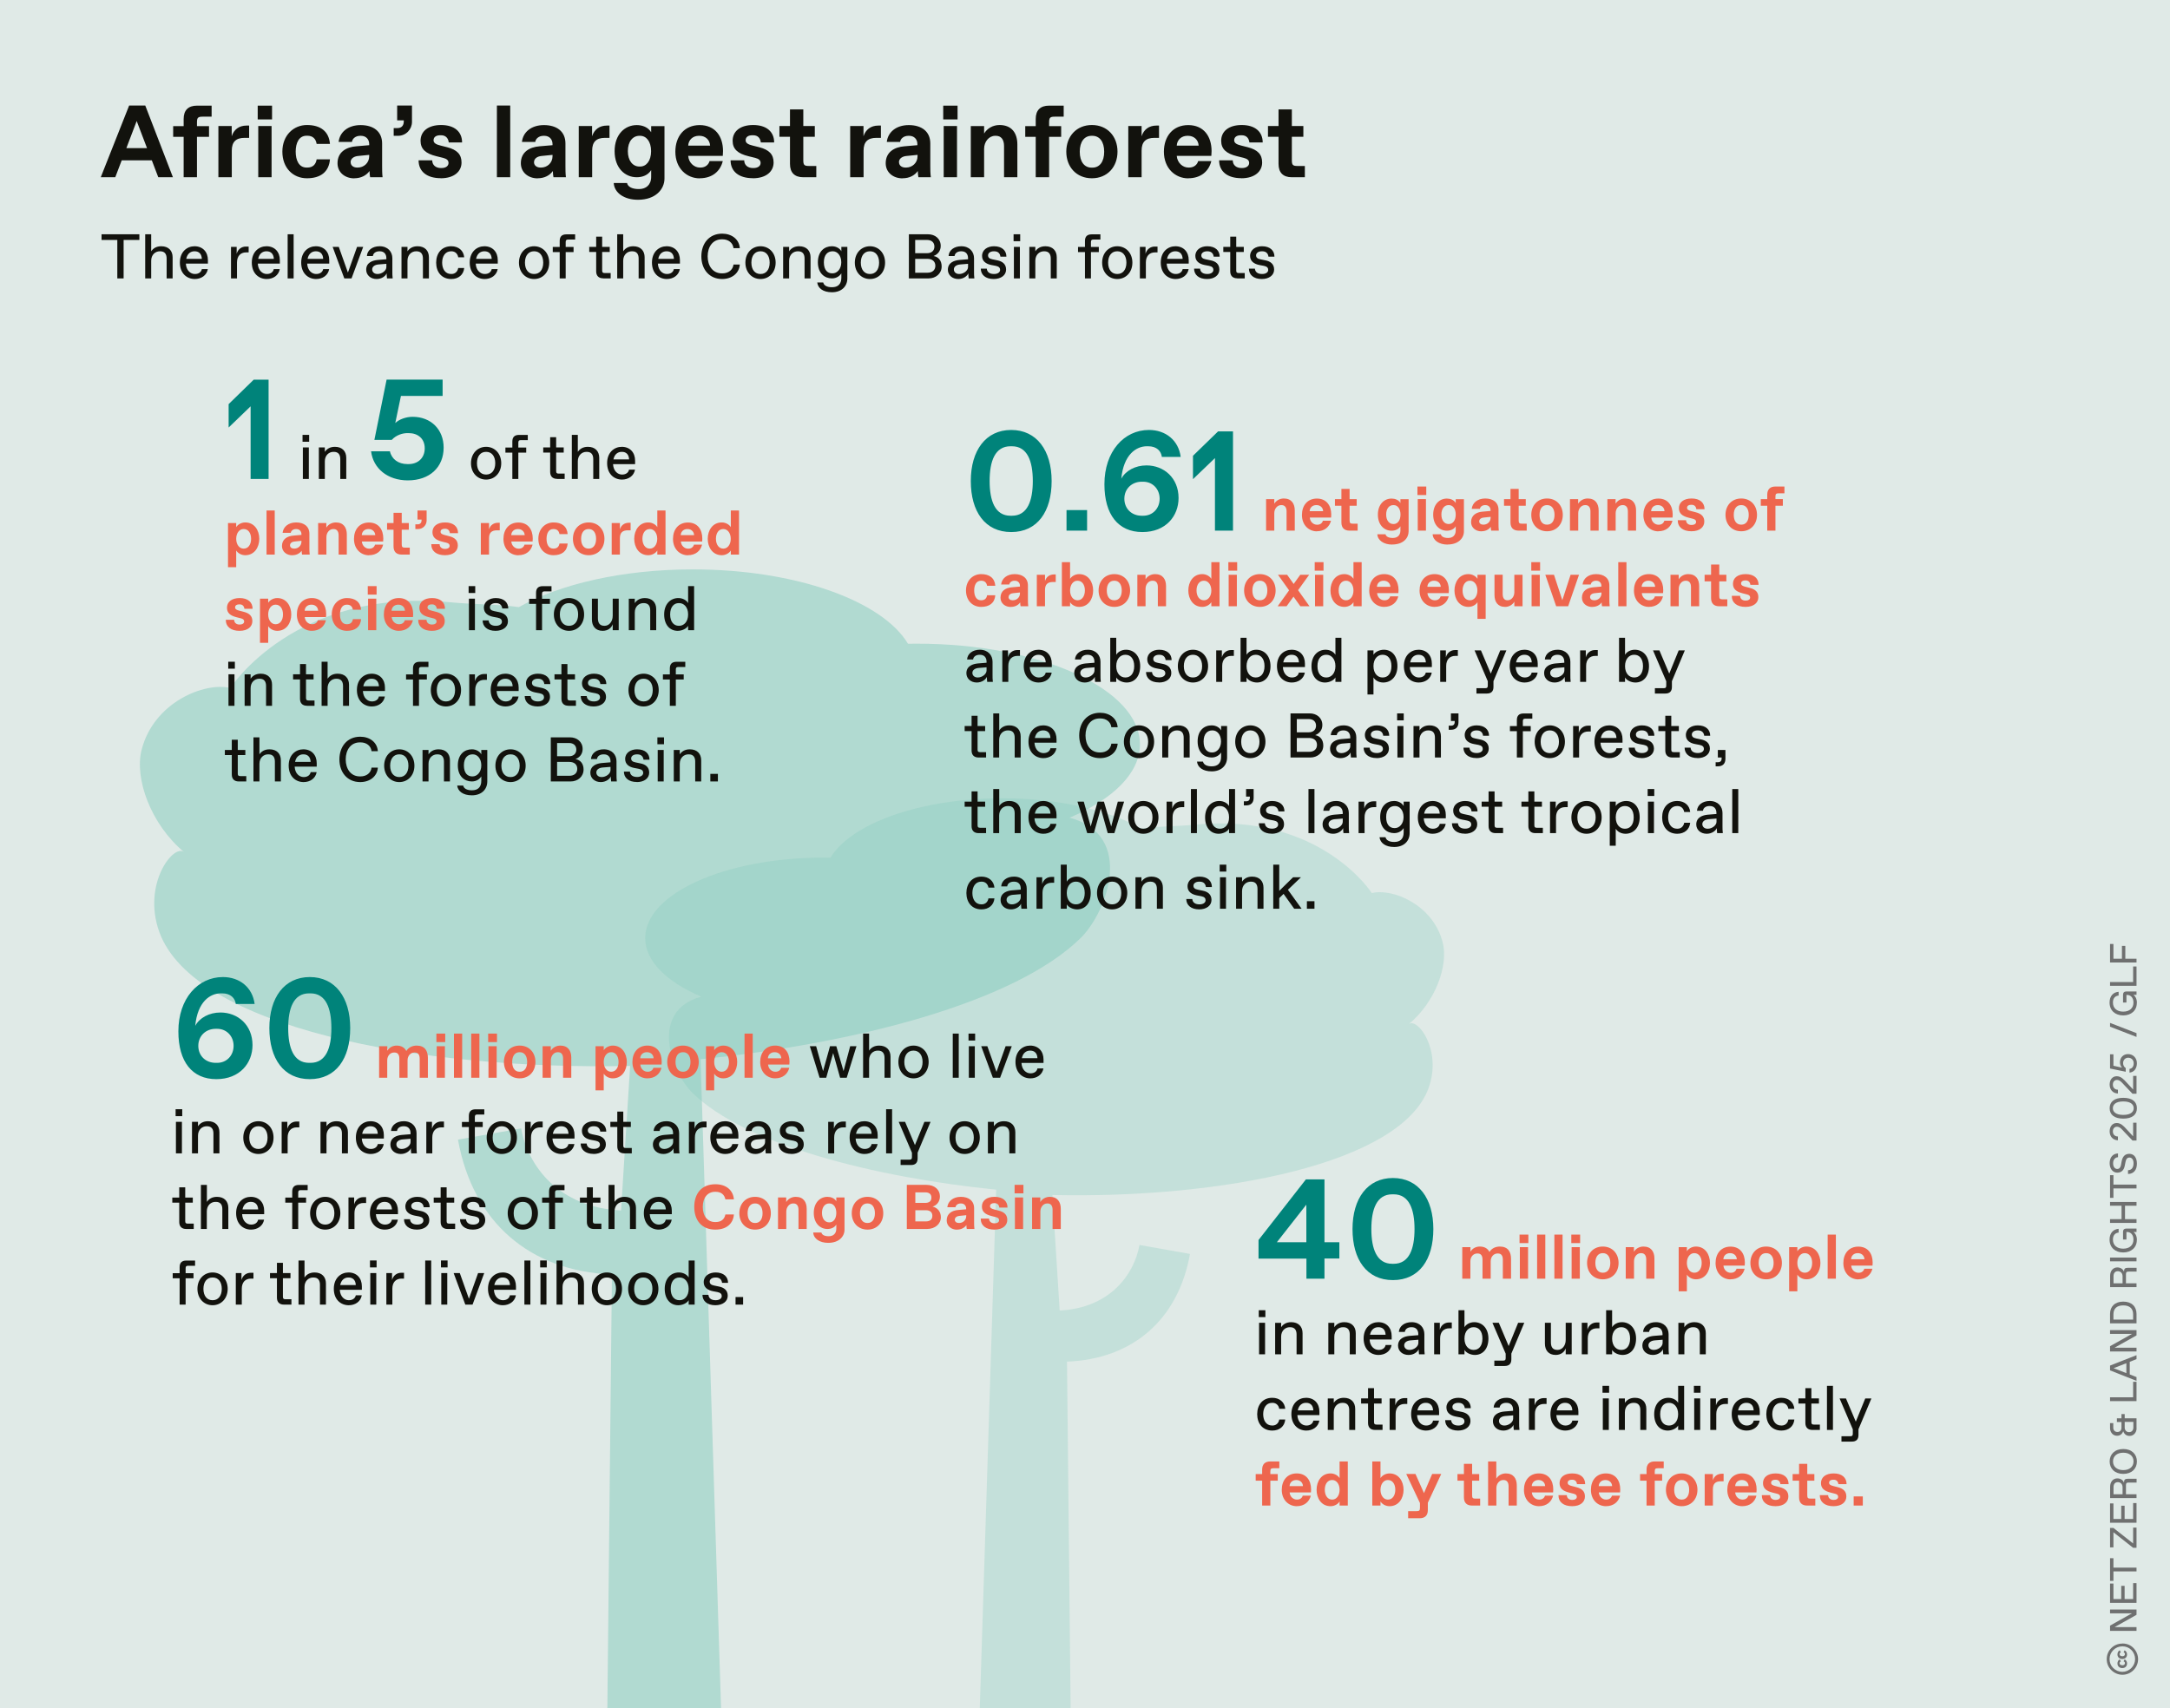
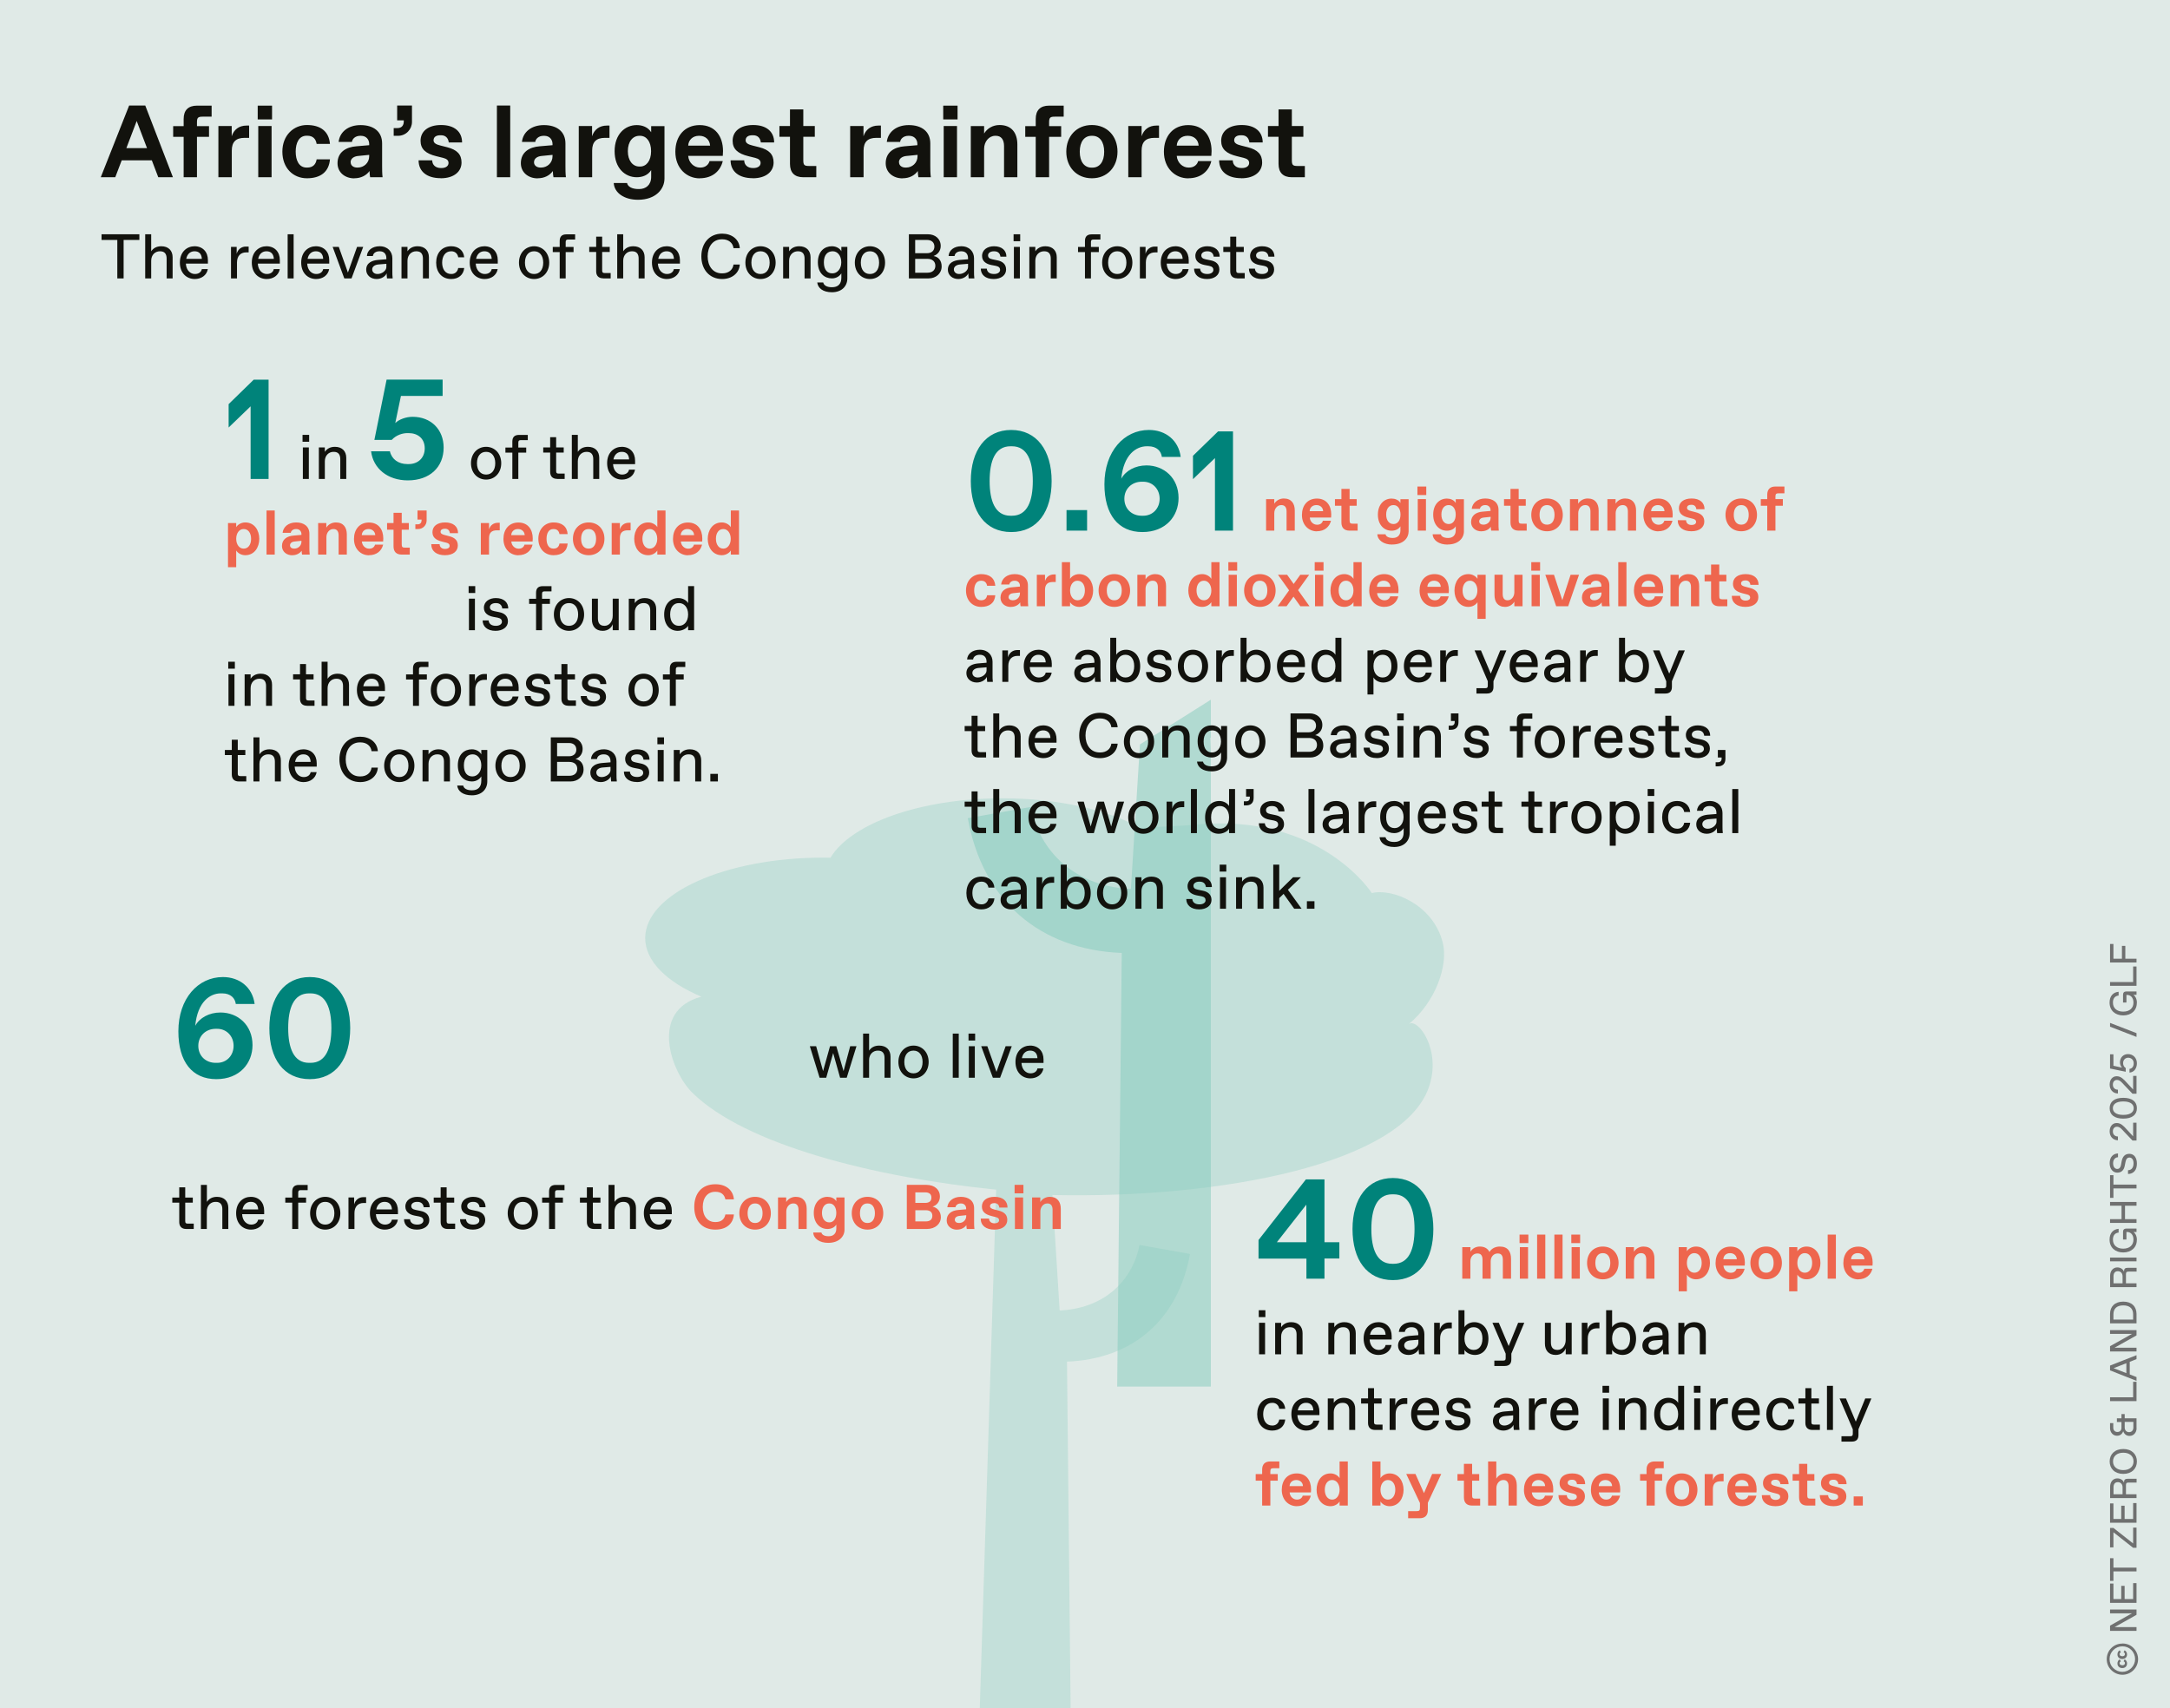
<svg xmlns="http://www.w3.org/2000/svg" id="Layer_2" data-name="Layer 2" viewBox="0 0 275.43 216.85">
  <defs>
    <clipPath id="clippath">
      <rect width="275.43" height="216.85" style="fill: none;" />
    </clipPath>
    <clipPath id="clippath-1">
      <rect width="275.43" height="216.85" style="fill: none;" />
    </clipPath>
    <clipPath id="clippath-2">
      <rect x="8.76" y="64.28" width="144.93" height="153.57" style="fill: none;" />
    </clipPath>
    <clipPath id="clippath-3">
      <rect x="72.89" y="93.34" width="119.42" height="124.51" style="fill: none;" />
    </clipPath>
    <clipPath id="clippath-4">
      <rect width="275.43" height="216.85" style="fill: none;" />
    </clipPath>
  </defs>
  <g id="Logo">
    <g style="clip-path: url(#clippath);">
      <rect y="0" width="275.43" height="216.85" style="fill: #e0eae7;" />
      <g style="clip-path: url(#clippath-1);">
        <g style="opacity: .5;">
          <g style="clip-path: url(#clippath-2);">
-             <path d="M144.69,94.5c0-7.06-12.67-12.79-28.3-12.79-.38,0-.76,0-1.14.01-3.26-5.44-14.25-9.44-27.31-9.44-8.93,0-16.9,1.87-22.08,4.79-2.72-.39-5.63-.32-8.63-.61-19.81-1.92-27.99,10.88-27.99,10.88-3.27-.8-9.73,1.8-11.27,7.86-.92,3.62,1.16,9.44,5.4,12.97-1.33-1.11-5.36,4.07-3.14,10.16,4.37,12.01,32.79,17.56,59.75,16.98l-1.15,18.35c-7.92-.38-11.83-5.65-12.68-10.42l-8.02,1.43c1.88,10.5,9.16,16.71,19.54,17.11l-.58,55.05h14.43l-2.6-82.37c19.36-1.95,39.85-7.12,48.26-15.4,3.35-3.3,6.93-13.04-1.42-15.26,5.49-2.33,8.93-5.64,8.93-9.32" style="fill: #82c9bb;" />
+             <path d="M144.69,94.5l-1.15,18.35c-7.92-.38-11.83-5.65-12.68-10.42l-8.02,1.43c1.88,10.5,9.16,16.71,19.54,17.11l-.58,55.05h14.43l-2.6-82.37c19.36-1.95,39.85-7.12,48.26-15.4,3.35-3.3,6.93-13.04-1.42-15.26,5.49-2.33,8.93-5.64,8.93-9.32" style="fill: #82c9bb;" />
          </g>
        </g>
        <g style="opacity: .3;">
          <g style="clip-path: url(#clippath-3);">
            <path d="M81.89,119.09c0-5.64,10.12-10.22,22.61-10.22.3,0,.61,0,.91.01,2.61-4.34,11.39-7.54,21.82-7.54,7.14,0,13.5,1.5,17.64,3.83,2.17-.31,4.5-.25,6.89-.49,15.83-1.53,22.36,8.69,22.36,8.69,2.61-.64,7.77,1.44,9,6.28.74,2.9-.92,7.54-4.31,10.36,1.07-.89,4.28,3.25,2.51,8.12-3.49,9.6-26.2,14.04-47.74,13.57l.92,14.66c6.33-.31,9.45-4.52,10.13-8.32l6.41,1.14c-1.5,8.39-7.32,13.35-15.61,13.67l.46,43.99h-11.53l2.08-65.82c-15.46-1.56-31.84-5.69-38.56-12.3-2.68-2.63-5.54-10.42,1.14-12.2-4.39-1.86-7.13-4.51-7.13-7.45" style="fill: #82c9bb;" />
          </g>
        </g>
        <path d="M160.15,35.42c.93,0,1.57-.48,1.57-1.2s-.49-1.05-1.1-1.17l-.63-.13c-.4-.08-.56-.23-.56-.51s.28-.51.73-.51h.06c.52,0,.74.32.78.68h.76c0-.76-.54-1.32-1.58-1.32-.8,0-1.51.43-1.51,1.23,0,.68.52,1.02,1.17,1.15l.59.11c.4.08.54.26.54.51,0,.32-.33.52-.74.52h-.06c-.47,0-.85-.2-.89-.68h-.76c0,.76.57,1.32,1.64,1.32M157.03,35.34h.96v-.68h-.76c-.24,0-.32-.08-.32-.32v-2.35h.96v-.65h-.96v-1.3h-.76v1.3h-.88v.65h.88v2.46c0,.56.32.88.88.88M153.2,35.42c.93,0,1.57-.48,1.57-1.2s-.49-1.05-1.1-1.17l-.63-.13c-.4-.08-.56-.23-.56-.51s.28-.51.73-.51h.06c.52,0,.74.32.78.68h.76c0-.76-.54-1.32-1.58-1.32-.8,0-1.51.43-1.51,1.23,0,.68.52,1.02,1.17,1.15l.58.11c.4.08.54.26.54.51,0,.32-.33.52-.74.52h-.06c-.47,0-.85-.2-.89-.68h-.76c0,.76.57,1.32,1.64,1.32M148.13,32.86c.14-.71.61-.96,1.02-.96h.06c.46,0,.87.26.9.96h-1.99ZM149.21,35.42c.82,0,1.52-.46,1.66-1.26h-.76c-.08.42-.46.62-.85.62h-.06c-.49,0-1.07-.41-1.12-1.32h2.8v-.44c0-1.04-.65-1.76-1.69-1.76-.95,0-1.86.69-1.86,2.07s.9,2.09,1.89,2.09M144.68,35.34h.76v-2.02c0-.8.44-1.28,1.16-1.28h.32v-.74h-.36c-.52,0-1,.32-1.16.92v-.88h-.72v4ZM140.65,33.34c0-.92.48-1.44,1.13-1.44h.06c.65,0,1.13.52,1.13,1.44s-.48,1.44-1.13,1.44h-.06c-.65,0-1.13-.52-1.13-1.44M141.81,35.42c1.08,0,1.92-.84,1.92-2.08s-.84-2.08-1.92-2.08-1.92.84-1.92,2.08.84,2.08,1.92,2.08M137.71,35.34h.76v-3.34h1v-.65h-1v-.62c0-.24.08-.32.32-.32h.88v-.66h-1.12c-.56,0-.84.28-.84.84v.76h-.88v.65h.88v3.34ZM130.65,35.34h.76v-2.24c0-.76.52-1.2,1.09-1.2h.06c.57,0,.81.36.81.92v2.52h.76v-2.68c0-.84-.52-1.4-1.44-1.4-.64,0-1.04.28-1.28.64v-.56h-.76v4ZM128.65,30.62h.84v-.88h-.84v.88ZM128.69,35.34h.76v-4h-.76v4ZM126.12,35.42c.93,0,1.58-.48,1.58-1.2s-.5-1.05-1.1-1.17l-.63-.13c-.4-.08-.56-.23-.56-.51s.28-.51.73-.51h.06c.52,0,.74.32.78.68h.76c0-.76-.54-1.32-1.58-1.32-.8,0-1.51.43-1.51,1.23,0,.68.52,1.02,1.17,1.15l.58.11c.4.08.54.26.54.51,0,.32-.33.52-.74.52h-.06c-.47,0-.85-.2-.89-.68h-.76c0,.76.57,1.32,1.64,1.32M121.07,34.2c0-.37.34-.59.8-.63l1-.08v.41c0,.48-.6.88-1.09.88h-.06c-.38,0-.65-.25-.65-.58M121.63,35.42c.64,0,1.12-.36,1.28-.72,0,.04,0,.44.04.64h.72c-.04-.28-.04-.64-.04-.88v-1.68c0-.81-.56-1.52-1.62-1.52-.9,0-1.57.5-1.61,1.24h.76c.05-.4.41-.6.82-.6h.06c.51,0,.83.32.83.88v.13l-1.1.09c-.65.06-1.46.33-1.46,1.24,0,.68.56,1.18,1.32,1.18M116.16,32.14v-1.68h1.52c.56,0,.92.32.92.84s-.36.84-.92.84h-1.52ZM116.16,34.62v-1.76h1.56c.6,0,1,.32,1,.88s-.4.88-1,.88h-1.56ZM115.36,35.34h2.52c.88,0,1.64-.59,1.64-1.52,0-.73-.4-1.22-1.03-1.32.53-.2.91-.64.91-1.28,0-.92-.72-1.48-1.6-1.48h-2.44v5.6ZM109.26,33.34c0-.92.48-1.44,1.13-1.44h.06c.65,0,1.13.52,1.13,1.44s-.48,1.44-1.13,1.44h-.06c-.65,0-1.13-.52-1.13-1.44M110.42,35.42c1.08,0,1.92-.84,1.92-2.08s-.84-2.08-1.92-2.08-1.92.84-1.92,2.08.84,2.08,1.92,2.08M104.57,33.3c0-1,.52-1.4,1.09-1.4h.06c.55,0,1.06.52,1.06,1.4s-.55,1.4-1.1,1.4h-.06c-.57,0-1.05-.4-1.05-1.4M105.59,37.1c1.24,0,1.96-.76,1.96-1.76v-4h-.76v.56c-.16-.32-.6-.64-1.2-.64-.94,0-1.78.64-1.78,2.04s.86,2.04,1.78,2.04c.6,0,1-.32,1.2-.64v.56c0,.84-.48,1.2-1.16,1.2h-.08c-.54,0-.98-.2-1.06-.6h-.76c.08.72.74,1.24,1.86,1.24M99.4,35.34h.76v-2.24c0-.76.52-1.2,1.09-1.2h.06c.57,0,.81.36.81.92v2.52h.76v-2.68c0-.84-.52-1.4-1.44-1.4-.64,0-1.04.28-1.28.64v-.56h-.76v4ZM95.37,33.34c0-.92.48-1.44,1.13-1.44h.06c.65,0,1.13.52,1.13,1.44s-.48,1.44-1.13,1.44h-.06c-.65,0-1.13-.52-1.13-1.44M96.53,35.42c1.08,0,1.92-.84,1.92-2.08s-.84-2.08-1.92-2.08-1.92.84-1.92,2.08.84,2.08,1.92,2.08M91.66,35.42c1.2,0,2.16-.7,2.24-1.84h-.8c-.08.68-.64,1.12-1.4,1.12h-.08c-1.16,0-1.8-.96-1.8-2.16s.64-2.16,1.8-2.16h.08c.76,0,1.32.44,1.4,1.12h.8c-.08-1.14-1.04-1.84-2.24-1.84-1.64,0-2.64,1.24-2.64,2.88s1,2.88,2.64,2.88M83.55,32.86c.14-.71.61-.96,1.03-.96h.06c.46,0,.87.26.9.96h-1.99ZM84.63,35.42c.82,0,1.52-.46,1.66-1.26h-.76c-.08.42-.46.62-.85.62h-.06c-.49,0-1.07-.41-1.12-1.32h2.8v-.44c0-1.04-.65-1.76-1.69-1.76-.94,0-1.86.69-1.86,2.07s.89,2.09,1.89,2.09M78.34,35.34h.76v-2.24c0-.76.52-1.2,1.09-1.2h.06c.57,0,.81.36.81.92v2.52h.76v-2.68c0-.84-.52-1.4-1.44-1.4-.64,0-1.04.28-1.28.64v-2.16h-.76v5.6ZM76.55,35.34h.96v-.68h-.76c-.24,0-.32-.08-.32-.32v-2.35h.96v-.65h-.96v-1.3h-.76v1.3h-.88v.65h.88v2.46c0,.56.32.88.88.88M71.04,35.34h.76v-3.34h1v-.65h-1v-.62c0-.24.08-.32.32-.32h.88v-.66h-1.12c-.56,0-.84.28-.84.84v.76h-.88v.65h.88v3.34ZM66.63,33.34c0-.92.48-1.44,1.13-1.44h.06c.65,0,1.13.52,1.13,1.44s-.48,1.44-1.13,1.44h-.06c-.65,0-1.13-.52-1.13-1.44M67.79,35.42c1.08,0,1.92-.84,1.92-2.08s-.84-2.08-1.92-2.08-1.92.84-1.92,2.08.84,2.08,1.92,2.08M60.43,32.86c.14-.71.61-.96,1.02-.96h.06c.46,0,.87.26.9.96h-1.99ZM61.51,35.42c.82,0,1.52-.46,1.66-1.26h-.76c-.08.42-.46.62-.85.62h-.06c-.49,0-1.07-.41-1.12-1.32h2.8v-.44c0-1.04-.66-1.76-1.7-1.76-.94,0-1.86.69-1.86,2.07s.9,2.09,1.89,2.09M57.28,35.42c.91,0,1.56-.54,1.64-1.4h-.76c-.07.44-.39.76-.85.76h-.06c-.77,0-1.13-.68-1.13-1.44s.36-1.44,1.13-1.44h.06c.46,0,.78.32.85.76h.76c-.08-.86-.73-1.4-1.64-1.4-1.23,0-1.92.9-1.92,2.08s.69,2.08,1.92,2.08M50.96,35.34h.76v-2.24c0-.76.52-1.2,1.09-1.2h.06c.57,0,.81.36.81.92v2.52h.76v-2.68c0-.84-.52-1.4-1.44-1.4-.64,0-1.04.28-1.28.64v-.56h-.76v4ZM47.24,34.2c0-.37.34-.59.8-.63l1-.08v.41c0,.48-.6.88-1.09.88h-.06c-.38,0-.65-.25-.65-.58M47.8,35.42c.64,0,1.12-.36,1.28-.72,0,.04,0,.44.04.64h.72c-.04-.28-.04-.64-.04-.88v-1.68c0-.81-.56-1.52-1.62-1.52-.9,0-1.57.5-1.61,1.24h.76c.05-.4.41-.6.82-.6h.06c.51,0,.83.32.83.88v.13l-1.1.09c-.65.06-1.46.33-1.46,1.24,0,.68.56,1.18,1.32,1.18M43.7,35.34h.92l1.48-4h-.78l-1.16,3.26-1.16-3.26h-.78l1.48,4ZM39.04,32.86c.14-.71.61-.96,1.02-.96h.06c.46,0,.87.26.9.96h-1.99ZM40.12,35.42c.83,0,1.52-.46,1.66-1.26h-.76c-.08.42-.46.62-.85.62h-.06c-.49,0-1.07-.41-1.12-1.32h2.8v-.44c0-1.04-.66-1.76-1.7-1.76-.94,0-1.86.69-1.86,2.07s.9,2.09,1.89,2.09M36.51,35.34h.76v-5.6h-.76v5.6ZM32.77,32.86c.14-.71.61-.96,1.02-.96h.06c.46,0,.87.26.91.96h-1.99ZM33.85,35.42c.83,0,1.52-.46,1.66-1.26h-.76c-.08.42-.46.62-.85.62h-.06c-.49,0-1.07-.41-1.12-1.32h2.8v-.44c0-1.04-.65-1.76-1.7-1.76-.94,0-1.86.69-1.86,2.07s.89,2.09,1.89,2.09M29.32,35.34h.76v-2.02c0-.8.44-1.28,1.16-1.28h.32v-.74h-.36c-.52,0-1,.32-1.16.92v-.88h-.72v4ZM23.64,32.86c.14-.71.61-.96,1.02-.96h.06c.46,0,.87.26.9.96h-1.99ZM24.72,35.42c.82,0,1.52-.46,1.66-1.26h-.76c-.08.42-.46.62-.85.62h-.06c-.49,0-1.07-.41-1.12-1.32h2.8v-.44c0-1.04-.66-1.76-1.7-1.76-.94,0-1.86.69-1.86,2.07s.9,2.09,1.89,2.09M18.43,35.34h.76v-2.24c0-.76.52-1.2,1.09-1.2h.06c.57,0,.81.36.81.92v2.52h.76v-2.68c0-.84-.52-1.4-1.44-1.4-.64,0-1.04.28-1.28.64v-2.16h-.76v5.6ZM14.89,35.34h.8v-4.88h2v-.72h-4.8v.72h2v4.88Z" style="fill: #12120d;" />
        <path d="M163.97,22.5h1.65v-1.43h-.94c-.58,0-.71-.13-.71-.72v-2.99h1.46v-1.36h-1.46v-2.11h-1.69v2.11h-1.34v1.36h1.34v3.45c0,1.1.58,1.69,1.69,1.69M157.55,22.63c1.75,0,2.65-.9,2.65-2,0-1.03-.57-1.62-1.82-1.94l-.87-.22c-.53-.13-.86-.31-.86-.66,0-.46.39-.64.85-.64h.1c.59,0,.91.35.98.91h1.69c0-1.36-.97-2.21-2.66-2.21s-2.61.83-2.61,2c0,1.05.65,1.63,2.01,1.96l.85.21c.47.12.69.31.69.65,0,.39-.37.64-.89.64h-.1c-.65,0-1.09-.39-1.09-.98h-1.73c0,1.43,1.07,2.27,2.82,2.27M149.36,18.49c.04-.78.64-1.25,1.34-1.25h.1c.7,0,1.3.47,1.34,1.25h-2.78ZM150.81,22.63c1.63,0,2.63-.91,2.94-2.18h-1.67c-.12.44-.51.82-1.15.82h-.1c-.7,0-1.4-.59-1.47-1.48h4.39c.01-.21.03-.42.03-.61,0-1.89-1.01-3.3-2.96-3.3s-3.09,1.43-3.09,3.38c0,2.14,1.47,3.38,3.09,3.38M143.21,22.5h1.69v-3.38c0-1.1.52-1.62,1.62-1.62h.59v-1.56h-.32c-.98,0-1.62.52-1.89,1.36v-1.3h-1.69v6.5ZM137.05,19.26c0-1.28.59-2.02,1.5-2.02h.1c.91,0,1.5.74,1.5,2.02s-.58,2.02-1.5,2.02h-.1c-.91,0-1.5-.74-1.5-2.02M138.59,22.63c1.95,0,3.25-1.43,3.25-3.38s-1.3-3.38-3.25-3.38-3.25,1.43-3.25,3.38,1.3,3.38,3.25,3.38M131.47,22.5h1.69v-5.13h1.53v-1.36h-1.53v-.48c0-.59.13-.72.71-.72h1.14v-1.4h-1.86c-1.1,0-1.69.58-1.69,1.69v.91h-1.33v1.36h1.33v5.13ZM123.22,22.5h1.69v-3.61c0-.91.62-1.65,1.4-1.65h.1c.65,0,1.03.46,1.03,1.3v3.96h1.69v-4.16c0-1.43-.7-2.47-2.26-2.47-.85,0-1.57.43-1.96,1.08v-.95h-1.69v6.5ZM119.72,15.16h1.82v-1.75h-1.82v1.75ZM119.78,22.5h1.69v-6.5h-1.69v6.5ZM114.1,20.6c0-.54.52-.76.95-.8l1.41-.14v.18c0,.85-.69,1.43-1.44,1.43h-.1c-.46,0-.81-.26-.81-.67M114.57,22.63c.85,0,1.53-.36,1.92-.92.01.3.04.6.08.79h1.58c-.07-.46-.07-1.04-.07-1.43v-2.86c0-1.52-1.1-2.33-2.73-2.33s-2.66.92-2.79,2.14h1.69c.04-.38.42-.78,1.05-.78h.1c.64,0,1.04.45,1.04,1.04v.15l-1.64.14c-1.29.1-2.38.74-2.38,2.15,0,1.18.96,1.92,2.13,1.92M107.92,22.5h1.69v-3.38c0-1.1.52-1.62,1.62-1.62h.58v-1.56h-.32c-.97,0-1.62.52-1.89,1.36v-1.3h-1.69v6.5ZM101.96,22.5h1.65v-1.43h-.94c-.58,0-.71-.13-.71-.72v-2.99h1.46v-1.36h-1.46v-2.11h-1.69v2.11h-1.34v1.36h1.34v3.45c0,1.1.58,1.69,1.69,1.69M95.54,22.63c1.76,0,2.65-.9,2.65-2,0-1.03-.57-1.62-1.82-1.94l-.87-.22c-.53-.13-.86-.31-.86-.66,0-.46.39-.64.85-.64h.1c.59,0,.91.35.98.91h1.69c0-1.36-.97-2.21-2.66-2.21s-2.61.83-2.61,2c0,1.05.65,1.63,2.01,1.96l.85.21c.47.12.69.31.69.65,0,.39-.36.64-.89.64h-.1c-.65,0-1.09-.39-1.09-.98h-1.73c0,1.43,1.07,2.27,2.82,2.27M87.35,18.49c.04-.78.64-1.25,1.34-1.25h.1c.7,0,1.3.47,1.34,1.25h-2.78ZM88.8,22.63c1.63,0,2.63-.91,2.94-2.18h-1.68c-.12.44-.51.82-1.14.82h-.1c-.7,0-1.4-.59-1.47-1.48h4.39c.01-.21.03-.42.03-.61,0-1.89-1.01-3.3-2.96-3.3s-3.09,1.43-3.09,3.38c0,2.14,1.47,3.38,3.09,3.38M79.69,19.19c0-1.24.64-1.95,1.46-1.95h.1c.78,0,1.39.71,1.39,1.95s-.61,1.95-1.39,1.95h-.1c-.82,0-1.46-.72-1.46-1.95M80.97,25.36c2.25,0,3.37-1.34,3.37-2.7v-6.65h-1.69v.78c-.39-.65-1.12-.91-1.83-.91-1.5,0-2.81,1.17-2.81,3.31s1.31,3.31,2.81,3.31c.72,0,1.44-.26,1.83-.91v.86c0,1.04-.68,1.55-1.52,1.55h-.08c-.88,0-1.38-.33-1.46-.77h-1.69c.07,1.26,1.34,2.13,3.07,2.13M73.47,22.5h1.69v-3.38c0-1.1.52-1.62,1.62-1.62h.58v-1.56h-.32c-.98,0-1.62.52-1.89,1.36v-1.3h-1.69v6.5ZM67.78,20.6c0-.54.52-.76.95-.8l1.4-.14v.18c0,.85-.69,1.43-1.44,1.43h-.1c-.45,0-.81-.26-.81-.67M68.25,22.63c.85,0,1.53-.36,1.92-.92.01.3.04.6.08.79h1.58c-.06-.46-.06-1.04-.06-1.43v-2.86c0-1.52-1.1-2.33-2.73-2.33s-2.67.92-2.79,2.14h1.69c.04-.38.42-.78,1.05-.78h.1c.64,0,1.04.45,1.04,1.04v.15l-1.64.14c-1.29.1-2.38.74-2.38,2.15,0,1.18.96,1.92,2.13,1.92M63.07,22.5h1.69v-9.1h-1.69v9.1ZM55.93,22.63c1.76,0,2.65-.9,2.65-2,0-1.03-.57-1.62-1.82-1.94l-.87-.22c-.53-.13-.86-.31-.86-.66,0-.46.39-.64.85-.64h.1c.58,0,.91.35.98.91h1.69c0-1.36-.97-2.21-2.66-2.21s-2.61.83-2.61,2c0,1.05.65,1.63,2.01,1.96l.85.21c.47.12.69.31.69.65,0,.39-.36.64-.88.64h-.1c-.65,0-1.09-.39-1.09-.98h-1.73c0,1.43,1.06,2.27,2.82,2.27M49.98,17.24h.53c1.04,0,1.78-.84,1.78-1.76v-2.08h-1.88v1.88h.84v.13c0,.46-.22.85-.81.85h-.47v.97ZM44.5,20.6c0-.54.52-.76.95-.8l1.41-.14v.18c0,.85-.69,1.43-1.44,1.43h-.1c-.46,0-.81-.26-.81-.67M44.97,22.63c.85,0,1.53-.36,1.93-.92.01.3.04.6.08.79h1.58c-.06-.46-.06-1.04-.06-1.43v-2.86c0-1.52-1.1-2.33-2.73-2.33s-2.66.92-2.79,2.14h1.69c.04-.38.42-.78,1.05-.78h.1c.64,0,1.04.45,1.04,1.04v.15l-1.64.14c-1.29.1-2.38.74-2.38,2.15,0,1.18.96,1.92,2.13,1.92M38.96,22.63c1.69,0,2.79-.78,2.92-2.4h-1.69c-.1.64-.48,1.04-1.18,1.04h-.1c-.96,0-1.38-.91-1.38-2.02s.42-2.02,1.38-2.02h.1c.7,0,1.08.4,1.18,1.04h1.69c-.13-1.62-1.23-2.4-2.92-2.4s-3.12,1.3-3.12,3.38,1.36,3.38,3.12,3.38M32.71,15.16h1.82v-1.75h-1.82v1.75ZM32.78,22.5h1.69v-6.5h-1.69v6.5ZM27.73,22.5h1.69v-3.38c0-1.1.52-1.62,1.62-1.62h.58v-1.56h-.32c-.98,0-1.62.52-1.89,1.36v-1.3h-1.69v6.5ZM23.31,22.5h1.69v-5.13h1.53v-1.36h-1.53v-.48c0-.59.13-.72.72-.72h1.14v-1.4h-1.86c-1.1,0-1.69.58-1.69,1.69v.91h-1.33v1.36h1.33v5.13ZM16.04,18.8l1.31-3.44,1.31,3.44h-2.63ZM12.78,22.5h1.85l.82-2.15h3.82l.82,2.15h1.86l-3.51-9.1h-2.05l-3.6,9.1Z" style="fill: #12120d;" />
        <path d="M90.16,99.2h.96v-.96h-.96v.96ZM85.52,99.2h.76v-2.24c0-.76.52-1.2,1.09-1.2h.06c.57,0,.81.36.81.92v2.52h.76v-2.68c0-.84-.52-1.4-1.44-1.4-.64,0-1.04.28-1.28.64v-.56h-.76v4ZM83.44,94.48h.84v-.88h-.84v.88ZM83.48,99.2h.76v-4h-.76v4ZM80.83,99.28c.93,0,1.57-.48,1.57-1.2s-.49-1.05-1.1-1.17l-.63-.13c-.4-.08-.56-.23-.56-.51s.28-.51.73-.51h.06c.52,0,.74.32.78.68h.76c0-.76-.53-1.32-1.58-1.32-.8,0-1.51.43-1.51,1.23,0,.68.52,1.02,1.17,1.14l.58.11c.4.08.54.26.54.51,0,.32-.33.52-.74.52h-.06c-.47,0-.85-.2-.89-.68h-.76c0,.76.57,1.32,1.64,1.32M75.69,98.06c0-.37.34-.59.8-.63l1-.08v.41c0,.48-.6.88-1.09.88h-.06c-.38,0-.65-.25-.65-.58M76.25,99.28c.64,0,1.12-.36,1.28-.72,0,.04,0,.44.04.64h.72c-.04-.28-.04-.64-.04-.88v-1.68c0-.81-.56-1.52-1.62-1.52-.9,0-1.57.5-1.62,1.24h.76c.05-.4.41-.6.83-.6h.06c.51,0,.83.32.83.88v.13l-1.1.09c-.65.06-1.46.33-1.46,1.24,0,.68.56,1.18,1.32,1.18M70.71,96v-1.68h1.52c.56,0,.92.32.92.84s-.36.84-.92.84h-1.52ZM70.71,98.48v-1.76h1.56c.6,0,1,.32,1,.88s-.4.88-1,.88h-1.56ZM69.91,99.2h2.52c.88,0,1.64-.59,1.64-1.52,0-.73-.4-1.22-1.03-1.32.53-.2.91-.64.91-1.28,0-.92-.72-1.48-1.6-1.48h-2.44v5.6ZM63.64,97.2c0-.92.48-1.44,1.13-1.44h.06c.65,0,1.13.52,1.13,1.44s-.48,1.44-1.13,1.44h-.06c-.65,0-1.13-.52-1.13-1.44M64.8,99.28c1.08,0,1.92-.84,1.92-2.08s-.84-2.08-1.92-2.08-1.92.84-1.92,2.08.84,2.08,1.92,2.08M58.88,97.16c0-1,.52-1.4,1.09-1.4h.06c.55,0,1.06.52,1.06,1.4s-.55,1.4-1.1,1.4h-.06c-.57,0-1.05-.4-1.05-1.4M59.89,100.96c1.24,0,1.96-.76,1.96-1.76v-4h-.76v.56c-.16-.32-.6-.64-1.2-.64-.94,0-1.78.64-1.78,2.04s.86,2.04,1.78,2.04c.6,0,1-.32,1.2-.64v.56c0,.84-.48,1.2-1.16,1.2h-.08c-.54,0-.98-.2-1.06-.6h-.76c.08.72.74,1.24,1.86,1.24M53.63,99.2h.76v-2.24c0-.76.52-1.2,1.09-1.2h.06c.57,0,.81.36.81.92v2.52h.76v-2.68c0-.84-.52-1.4-1.44-1.4-.64,0-1.04.28-1.28.64v-.56h-.76v4ZM49.52,97.2c0-.92.48-1.44,1.13-1.44h.06c.65,0,1.13.52,1.13,1.44s-.48,1.44-1.13,1.44h-.06c-.65,0-1.13-.52-1.13-1.44M50.68,99.28c1.08,0,1.92-.84,1.92-2.08s-.84-2.08-1.92-2.08-1.92.84-1.92,2.08.84,2.08,1.92,2.08M45.72,99.28c1.2,0,2.16-.7,2.24-1.84h-.8c-.08.68-.64,1.12-1.4,1.12h-.08c-1.16,0-1.8-.96-1.8-2.16s.64-2.16,1.8-2.16h.08c.76,0,1.32.44,1.4,1.12h.8c-.08-1.14-1.04-1.84-2.24-1.84-1.64,0-2.64,1.24-2.64,2.88s1,2.88,2.64,2.88M37.45,96.72c.14-.71.61-.96,1.02-.96h.06c.46,0,.87.26.9.96h-1.99ZM38.53,99.28c.83,0,1.52-.46,1.66-1.26h-.76c-.08.42-.46.62-.85.62h-.06c-.49,0-1.07-.41-1.12-1.32h2.8v-.44c0-1.04-.65-1.76-1.7-1.76-.94,0-1.86.69-1.86,2.07s.9,2.09,1.89,2.09M32.17,99.2h.76v-2.24c0-.76.52-1.2,1.09-1.2h.06c.57,0,.81.36.81.92v2.52h.76v-2.68c0-.84-.52-1.4-1.44-1.4-.64,0-1.04.28-1.28.64v-2.16h-.76v5.6ZM30.3,99.2h.96v-.68h-.76c-.24,0-.32-.08-.32-.32v-2.35h.96v-.65h-.96v-1.3h-.76v1.3h-.88v.65h.88v2.47c0,.56.32.88.88.88" style="fill: #12120d;" />
        <path d="M85.02,89.6h.76v-3.34h1v-.65h-1v-.62c0-.24.08-.32.32-.32h.88v-.66h-1.12c-.56,0-.84.28-.84.84v.76h-.88v.65h.88v3.34ZM80.53,87.6c0-.92.48-1.44,1.13-1.44h.06c.65,0,1.13.52,1.13,1.44s-.48,1.44-1.13,1.44h-.06c-.65,0-1.13-.52-1.13-1.44M81.69,89.68c1.08,0,1.92-.84,1.92-2.08s-.84-2.08-1.92-2.08-1.92.84-1.92,2.08.84,2.08,1.92,2.08M75.34,89.68c.93,0,1.58-.48,1.58-1.2s-.5-1.05-1.1-1.17l-.63-.13c-.4-.08-.56-.23-.56-.51s.28-.51.73-.51h.06c.52,0,.74.32.78.68h.76c0-.76-.54-1.32-1.58-1.32-.8,0-1.51.43-1.51,1.23,0,.68.52,1.02,1.17,1.15l.58.11c.4.08.54.26.54.51,0,.32-.33.52-.74.52h-.06c-.47,0-.85-.2-.89-.68h-.76c0,.76.58,1.32,1.64,1.32M72.14,89.6h.96v-.68h-.76c-.24,0-.32-.08-.32-.32v-2.35h.96v-.65h-.96v-1.3h-.76v1.3h-.88v.65h.88v2.46c0,.56.32.88.88.88M68.24,89.68c.93,0,1.57-.48,1.57-1.2s-.49-1.05-1.1-1.17l-.63-.13c-.4-.08-.56-.23-.56-.51s.28-.51.73-.51h.06c.52,0,.74.32.78.68h.76c0-.76-.53-1.32-1.58-1.32-.8,0-1.51.43-1.51,1.23,0,.68.52,1.02,1.17,1.15l.58.11c.4.08.54.26.54.51,0,.32-.33.52-.74.52h-.06c-.47,0-.85-.2-.89-.68h-.76c0,.76.58,1.32,1.64,1.32M63.08,87.12c.14-.71.61-.96,1.03-.96h.06c.46,0,.87.26.9.96h-1.99ZM64.16,89.68c.82,0,1.52-.46,1.66-1.26h-.76c-.08.42-.46.62-.85.62h-.06c-.49,0-1.07-.41-1.12-1.32h2.8v-.44c0-1.04-.65-1.76-1.69-1.76-.94,0-1.86.69-1.86,2.07s.9,2.09,1.89,2.09M59.56,89.6h.76v-2.02c0-.8.44-1.28,1.16-1.28h.32v-.74h-.36c-.52,0-1,.32-1.16.92v-.88h-.72v4ZM55.44,87.6c0-.92.48-1.44,1.13-1.44h.06c.65,0,1.13.52,1.13,1.44s-.48,1.44-1.13,1.44h-.06c-.65,0-1.13-.52-1.13-1.44M56.6,89.68c1.08,0,1.92-.84,1.92-2.08s-.84-2.08-1.92-2.08-1.92.84-1.92,2.08.84,2.08,1.92,2.08M52.42,89.6h.76v-3.34h1v-.65h-1v-.62c0-.24.08-.32.32-.32h.88v-.66h-1.12c-.56,0-.84.28-.84.84v.76h-.88v.65h.88v3.34ZM46.11,87.12c.14-.71.61-.96,1.02-.96h.06c.46,0,.87.26.91.96h-1.99ZM47.19,89.68c.83,0,1.52-.46,1.66-1.26h-.76c-.08.42-.46.62-.85.62h-.06c-.49,0-1.07-.41-1.12-1.32h2.8v-.44c0-1.04-.66-1.76-1.7-1.76-.94,0-1.86.69-1.86,2.07s.9,2.09,1.89,2.09M40.82,89.6h.76v-2.24c0-.76.52-1.2,1.09-1.2h.06c.57,0,.81.36.81.92v2.52h.76v-2.68c0-.84-.52-1.4-1.44-1.4-.64,0-1.04.28-1.28.64v-2.16h-.76v5.6ZM38.96,89.6h.96v-.68h-.76c-.24,0-.32-.08-.32-.32v-2.35h.96v-.65h-.96v-1.3h-.76v1.3h-.88v.65h.88v2.46c0,.56.32.88.88.88M31.05,89.6h.76v-2.24c0-.76.52-1.2,1.09-1.2h.06c.57,0,.81.36.81.92v2.52h.76v-2.68c0-.84-.52-1.4-1.44-1.4-.64,0-1.04.28-1.28.64v-.56h-.76v4ZM28.97,84.88h.84v-.88h-.84v.88ZM29,89.6h.76v-4h-.76v4Z" style="fill: #12120d;" />
        <path d="M85.06,78c0-.96.48-1.44,1.09-1.44h.06c.57,0,1.13.48,1.13,1.44s-.56,1.44-1.13,1.44h-.06c-.61,0-1.09-.48-1.09-1.44M86.02,80.08c.56,0,1.12-.28,1.32-.64v.56h.76v-5.6h-.76v2.16c-.2-.36-.68-.64-1.24-.64-1,0-1.8.76-1.8,2.08s.72,2.08,1.72,2.08M79.81,80h.76v-2.24c0-.76.52-1.2,1.09-1.2h.06c.57,0,.81.36.81.92v2.52h.76v-2.68c0-.84-.52-1.4-1.44-1.4-.64,0-1.04.28-1.28.64v-.56h-.76v4ZM76.49,80.08c.7,0,1.13-.4,1.28-.84v.76h.76v-4h-.76v2.16c0,.8-.5,1.28-1.01,1.28h-.06c-.54,0-.81-.32-.81-.96v-2.48h-.76v2.64c0,.84.46,1.44,1.36,1.44M71.06,78c0-.92.48-1.44,1.13-1.44h.06c.65,0,1.13.52,1.13,1.44s-.48,1.44-1.13,1.44h-.06c-.65,0-1.13-.52-1.13-1.44M72.22,80.08c1.08,0,1.92-.84,1.92-2.08s-.84-2.08-1.92-2.08-1.92.84-1.92,2.08.84,2.08,1.92,2.08M68.04,80h.76v-3.34h1v-.65h-1v-.62c0-.24.08-.32.32-.32h.88v-.66h-1.12c-.56,0-.84.28-.84.84v.76h-.88v.65h.88v3.34ZM62.89,80.08c.93,0,1.58-.48,1.58-1.2s-.5-1.05-1.1-1.17l-.63-.13c-.4-.08-.56-.23-.56-.51s.28-.51.73-.51h.06c.52,0,.74.32.78.68h.76c0-.76-.54-1.32-1.58-1.32-.8,0-1.51.43-1.51,1.23,0,.68.52,1.02,1.17,1.15l.58.11c.4.08.54.26.54.51,0,.32-.33.52-.74.52h-.06c-.47,0-.85-.2-.89-.68h-.76c0,.76.58,1.32,1.64,1.32M59.48,75.28h.84v-.88h-.84v.88ZM59.52,80h.76v-4h-.76v4Z" style="fill: #12120d;" />
-         <path d="M54.82,80.08c1.08,0,1.63-.55,1.63-1.23,0-.63-.35-1-1.12-1.19l-.54-.14c-.33-.08-.53-.19-.53-.41,0-.28.24-.39.52-.39h.06c.36,0,.56.22.6.56h1.04c0-.84-.6-1.36-1.64-1.36s-1.61.51-1.61,1.23c0,.65.4,1,1.24,1.21l.52.13c.29.07.42.19.42.4,0,.24-.22.39-.54.39h-.06c-.4,0-.67-.24-.67-.6h-1.06c0,.88.66,1.4,1.74,1.4M49.7,77.53c.02-.48.39-.77.82-.77h.06c.43,0,.8.29.82.77h-1.71ZM50.6,80.08c1,0,1.62-.56,1.81-1.34h-1.03c-.07.27-.31.5-.7.5h-.06c-.43,0-.86-.36-.9-.91h2.7c0-.13.02-.26.02-.38,0-1.16-.62-2.03-1.82-2.03s-1.9.88-1.9,2.08c0,1.32.9,2.08,1.9,2.08M46.68,75.48h1.12v-1.08h-1.12v1.08ZM46.72,80h1.04v-4h-1.04v4ZM44.03,80.08c1.04,0,1.72-.48,1.8-1.48h-1.04c-.06.39-.3.64-.73.64h-.06c-.59,0-.85-.56-.85-1.24s.26-1.24.85-1.24h.06c.43,0,.66.25.73.64h1.04c-.08-1-.76-1.48-1.8-1.48s-1.92.8-1.92,2.08.84,2.08,1.92,2.08M38.67,77.53c.02-.48.39-.77.83-.77h.06c.43,0,.8.29.82.77h-1.71ZM39.56,80.08c1,0,1.62-.56,1.81-1.34h-1.03c-.07.27-.31.5-.7.5h-.06c-.43,0-.86-.36-.9-.91h2.7c0-.13.02-.26.02-.38,0-1.16-.62-2.03-1.82-2.03s-1.9.88-1.9,2.08c0,1.32.9,2.08,1.9,2.08M34.04,78c0-.76.43-1.24.91-1.24h.06c.52,0,.91.48.91,1.24s-.39,1.24-.91,1.24h-.06c-.48,0-.91-.48-.91-1.24M33,81.6h1.04v-2.12c.16.28.59.6,1.15.6,1.16,0,1.78-1,1.78-2.08s-.62-2.08-1.78-2.08c-.56,0-.99.32-1.15.6v-.52h-1.04v5.6ZM30.4,80.08c1.08,0,1.63-.55,1.63-1.23,0-.63-.35-1-1.12-1.19l-.54-.14c-.33-.08-.53-.19-.53-.41,0-.28.24-.39.52-.39h.06c.36,0,.56.22.6.56h1.04c0-.84-.6-1.36-1.64-1.36s-1.61.51-1.61,1.23c0,.65.4,1,1.24,1.21l.52.13c.29.07.42.19.42.4,0,.24-.22.39-.54.39h-.06c-.4,0-.67-.24-.67-.6h-1.06c0,.88.66,1.4,1.74,1.4" style="fill: #ee664e;" />
        <path d="M90.87,68.39c0-.76.39-1.23.91-1.23h.06c.48,0,.91.48.91,1.24s-.43,1.24-.91,1.24h-.06c-.52,0-.91-.49-.91-1.25M91.61,70.48c.56,0,.99-.32,1.15-.6v.52h1.04v-5.6h-1.04v2.12c-.16-.28-.59-.6-1.15-.6-1.16,0-1.78,1-1.78,2.08s.62,2.08,1.78,2.08M86.4,67.93c.03-.48.39-.77.82-.77h.06c.43,0,.8.29.82.77h-1.71ZM87.3,70.48c1,0,1.62-.56,1.81-1.34h-1.03c-.07.27-.31.51-.7.51h-.06c-.43,0-.86-.36-.9-.91h2.71c0-.13.01-.26.01-.38,0-1.16-.62-2.03-1.82-2.03s-1.9.88-1.9,2.08c0,1.32.9,2.08,1.9,2.08M81.54,68.39c0-.76.39-1.23.91-1.23h.06c.48,0,.91.48.91,1.24s-.43,1.24-.91,1.24h-.06c-.52,0-.91-.49-.91-1.25M82.28,70.48c.56,0,.99-.32,1.15-.6v.52h1.04v-5.6h-1.04v2.12c-.16-.28-.59-.6-1.15-.6-1.16,0-1.78,1-1.78,2.08s.61,2.08,1.78,2.08M77.64,70.4h1.04v-2.08c0-.68.32-1,1-1h.36v-.96h-.2c-.6,0-1,.32-1.16.84v-.8h-1.04v4ZM73.76,68.4c0-.78.36-1.24.92-1.24h.06c.56,0,.92.46.92,1.24s-.36,1.24-.92,1.24h-.06c-.56,0-.92-.46-.92-1.24M74.72,70.48c1.2,0,2-.88,2-2.08s-.8-2.08-2-2.08-2,.88-2,2.08.8,2.08,2,2.08M70.25,70.48c1.04,0,1.72-.48,1.8-1.48h-1.04c-.06.39-.3.64-.73.64h-.06c-.59,0-.85-.56-.85-1.24s.26-1.24.85-1.24h.06c.43,0,.67.25.73.64h1.04c-.08-1-.76-1.48-1.8-1.48s-1.92.8-1.92,2.08.84,2.08,1.92,2.08M64.89,67.93c.02-.48.39-.77.82-.77h.06c.43,0,.8.29.83.77h-1.71ZM65.79,70.48c1,0,1.62-.56,1.81-1.34h-1.03c-.07.27-.31.51-.71.51h-.06c-.43,0-.86-.36-.9-.91h2.7c0-.13.02-.26.02-.38,0-1.16-.62-2.03-1.82-2.03s-1.9.88-1.9,2.08c0,1.32.9,2.08,1.9,2.08M61.03,70.4h1.04v-2.08c0-.68.32-1,1-1h.36v-.96h-.2c-.6,0-1,.32-1.16.84v-.8h-1.04v4ZM56.48,70.48c1.08,0,1.63-.55,1.63-1.23,0-.63-.35-1-1.12-1.19l-.54-.14c-.33-.08-.53-.19-.53-.41,0-.28.24-.39.52-.39h.06c.36,0,.56.22.6.56h1.04c0-.84-.6-1.36-1.64-1.36s-1.61.51-1.61,1.23c0,.65.4,1,1.24,1.21l.52.13c.29.07.42.19.42.4,0,.24-.22.39-.54.39h-.06c-.4,0-.67-.24-.67-.6h-1.06c0,.88.66,1.4,1.74,1.4M52.73,67.16h.33c.64,0,1.09-.52,1.09-1.08v-1.28h-1.16v1.16h.52v.08c0,.28-.14.52-.5.52h-.29v.6ZM50.99,70.4h1.02v-.88h-.58c-.36,0-.44-.08-.44-.44v-1.84h.9v-.84h-.9v-1.3h-1.04v1.3h-.82v.84h.82v2.12c0,.68.36,1.04,1.04,1.04M45.92,67.93c.02-.48.39-.77.82-.77h.06c.43,0,.8.29.83.77h-1.71ZM46.82,70.48c1,0,1.62-.56,1.81-1.34h-1.03c-.07.27-.31.51-.71.51h-.06c-.43,0-.86-.36-.9-.91h2.7c0-.13.02-.26.02-.38,0-1.16-.62-2.03-1.82-2.03s-1.9.88-1.9,2.08c0,1.32.9,2.08,1.9,2.08M40.39,70.4h1.04v-2.22c0-.56.38-1.02.86-1.02h.06c.4,0,.63.28.63.8v2.44h1.04v-2.56c0-.88-.43-1.52-1.39-1.52-.52,0-.97.26-1.21.66v-.58h-1.04v4ZM36.81,69.23c0-.33.32-.47.58-.49l.87-.09v.11c0,.52-.42.88-.89.88h-.06c-.28,0-.5-.16-.5-.41M37.1,70.48c.52,0,.94-.22,1.19-.57,0,.18.02.37.05.49h.97c-.04-.28-.04-.64-.04-.88v-1.76c0-.93-.68-1.44-1.68-1.44s-1.64.57-1.72,1.32h1.04c.02-.23.26-.48.65-.48h.06c.39,0,.64.28.64.64v.1l-1.01.09c-.79.06-1.46.46-1.46,1.32,0,.72.59,1.18,1.31,1.18M33.83,70.4h1.04v-5.6h-1.04v5.6ZM29.98,68.4c0-.76.43-1.24.91-1.24h.07c.52,0,.91.48.91,1.24s-.39,1.24-.91,1.24h-.07c-.48,0-.91-.48-.91-1.24M28.94,72h1.04v-2.12c.16.28.59.6,1.15.6,1.16,0,1.78-1,1.78-2.08s-.62-2.08-1.78-2.08c-.56,0-.99.32-1.15.6v-.52h-1.04v5.6Z" style="fill: #ee664e;" />
        <path d="M77.86,58.32c.14-.71.61-.96,1.03-.96h.06c.46,0,.87.26.9.96h-1.99ZM78.94,60.88c.82,0,1.52-.46,1.66-1.26h-.76c-.08.42-.46.62-.85.62h-.06c-.49,0-1.07-.41-1.12-1.32h2.8v-.44c0-1.04-.65-1.76-1.69-1.76-.94,0-1.86.69-1.86,2.07s.89,2.09,1.89,2.09M72.58,60.8h.76v-2.24c0-.76.52-1.2,1.09-1.2h.06c.57,0,.81.36.81.92v2.52h.76v-2.68c0-.84-.52-1.4-1.44-1.4-.64,0-1.04.28-1.28.64v-2.16h-.76v5.6ZM70.71,60.8h.96v-.68h-.76c-.24,0-.32-.08-.32-.32v-2.35h.96v-.65h-.96v-1.3h-.76v1.3h-.88v.65h.88v2.46c0,.56.32.88.88.88M65.03,60.8h.76v-3.34h1v-.65h-1v-.62c0-.24.08-.32.32-.32h.88v-.66h-1.12c-.56,0-.84.28-.84.84v.76h-.88v.65h.88v3.34ZM60.54,58.8c0-.92.48-1.44,1.13-1.44h.06c.65,0,1.13.52,1.13,1.44s-.48,1.44-1.13,1.44h-.06c-.65,0-1.13-.52-1.13-1.44M61.7,60.88c1.08,0,1.92-.84,1.92-2.08s-.84-2.08-1.92-2.08-1.92.84-1.92,2.08.84,2.08,1.92,2.08" style="fill: #12120d;" />
        <path d="M51.77,60.98c2.79,0,4.54-1.69,4.54-4.16,0-2.29-1.6-3.91-3.94-3.91-.83,0-1.71.32-2.2.79l.72-3.44h5.29v-2.07h-7.11l-1.55,7.65h2.2c.58-.63,1.39-.86,1.98-.86h.18c1.13,0,2.03.67,2.03,1.93s-.9,2-2.03,2h-.18c-1.13,0-1.98-.61-2.21-1.62h-2.39c.27,2.16,2.07,3.69,4.68,3.69" style="fill: #00837a;" />
        <path d="M40.47,60.8h.76v-2.24c0-.76.52-1.2,1.09-1.2h.06c.57,0,.81.36.81.92v2.52h.76v-2.68c0-.84-.52-1.4-1.44-1.4-.64,0-1.04.28-1.28.64v-.56h-.76v4ZM38.4,56.08h.84v-.88h-.84v.88ZM38.44,60.8h.76v-4h-.76v4Z" style="fill: #12120d;" />
      </g>
      <polygon points="31.81 60.8 34.09 60.8 34.09 48.2 32.2 48.2 29.02 51.3 29.02 54.27 31.81 51.58 31.81 60.8" style="fill: #00837a;" />
      <g style="clip-path: url(#clippath-4);">
-         <path d="M93.36,165.61h.96v-.96h-.96v.96ZM90.79,165.69c.93,0,1.58-.48,1.58-1.2s-.5-1.05-1.1-1.17l-.63-.13c-.4-.08-.56-.23-.56-.51s.28-.51.73-.51h.06c.52,0,.74.32.78.68h.76c0-.76-.54-1.32-1.58-1.32-.8,0-1.51.43-1.51,1.23,0,.68.52,1.02,1.17,1.15l.58.11c.4.08.54.26.54.51,0,.32-.33.52-.74.52h-.06c-.47,0-.85-.2-.89-.68h-.76c0,.76.58,1.32,1.64,1.32M85.13,163.61c0-.96.48-1.44,1.09-1.44h.06c.57,0,1.13.48,1.13,1.44s-.56,1.44-1.13,1.44h-.06c-.61,0-1.09-.48-1.09-1.44M86.09,165.69c.56,0,1.12-.28,1.32-.64v.56h.76v-5.6h-.76v2.16c-.2-.36-.68-.64-1.24-.64-1,0-1.8.76-1.8,2.08s.72,2.08,1.72,2.08M80.49,163.61c0-.92.48-1.44,1.13-1.44h.06c.65,0,1.13.52,1.13,1.44s-.48,1.44-1.13,1.44h-.06c-.65,0-1.13-.52-1.13-1.44M81.65,165.69c1.08,0,1.92-.84,1.92-2.08s-.84-2.08-1.92-2.08-1.92.84-1.92,2.08.84,2.08,1.92,2.08M75.87,163.61c0-.92.48-1.44,1.13-1.44h.06c.65,0,1.13.52,1.13,1.44s-.48,1.44-1.13,1.44h-.06c-.65,0-1.13-.52-1.13-1.44M77.03,165.69c1.08,0,1.92-.84,1.92-2.08s-.84-2.08-1.92-2.08-1.92.84-1.92,2.08.84,2.08,1.92,2.08M70.64,165.61h.76v-2.24c0-.76.52-1.2,1.09-1.2h.06c.57,0,.81.36.81.92v2.52h.76v-2.68c0-.84-.52-1.4-1.44-1.4-.64,0-1.04.28-1.28.64v-2.16h-.76v5.6ZM68.56,160.89h.84v-.88h-.84v.88ZM68.6,165.61h.76v-4h-.76v4ZM66.56,165.61h.76v-5.6h-.76v5.6ZM62.74,163.13c.15-.71.61-.96,1.03-.96h.06c.46,0,.87.26.9.96h-1.99ZM63.82,165.69c.82,0,1.52-.46,1.66-1.26h-.76c-.08.42-.46.62-.85.62h-.06c-.49,0-1.07-.41-1.12-1.32h2.8v-.44c0-1.04-.65-1.76-1.69-1.76-.94,0-1.86.69-1.86,2.07s.9,2.09,1.89,2.09M59.06,165.61h.92l1.48-4h-.78l-1.16,3.26-1.16-3.26h-.78l1.48,4ZM55.97,160.89h.84v-.88h-.84v.88ZM56.01,165.61h.76v-4h-.76v4ZM53.97,165.61h.76v-5.6h-.76v5.6ZM49.04,165.61h.76v-2.02c0-.8.44-1.28,1.16-1.28h.32v-.74h-.36c-.52,0-1,.32-1.16.92v-.88h-.72v4ZM46.96,160.89h.84v-.88h-.84v.88ZM47,165.61h.76v-4h-.76v4ZM43.18,163.13c.14-.71.61-.96,1.02-.96h.06c.46,0,.87.26.9.96h-1.99ZM44.26,165.69c.83,0,1.52-.46,1.66-1.26h-.76c-.08.42-.46.62-.85.62h-.06c-.49,0-1.07-.41-1.12-1.32h2.8v-.44c0-1.04-.65-1.76-1.7-1.76-.94,0-1.86.69-1.86,2.07s.89,2.09,1.89,2.09M37.89,165.61h.76v-2.24c0-.76.52-1.2,1.09-1.2h.06c.57,0,.81.36.81.92v2.52h.76v-2.68c0-.84-.52-1.4-1.44-1.4-.64,0-1.04.28-1.28.64v-2.16h-.76v5.6ZM36.03,165.61h.96v-.68h-.76c-.24,0-.32-.08-.32-.32v-2.35h.96v-.65h-.96v-1.3h-.76v1.3h-.88v.65h.88v2.47c0,.56.32.88.88.88M29.93,165.61h.76v-2.02c0-.8.44-1.28,1.16-1.28h.32v-.74h-.36c-.52,0-1,.32-1.16.92v-.88h-.72v4ZM25.82,163.61c0-.92.48-1.44,1.13-1.44h.07c.65,0,1.13.52,1.13,1.44s-.48,1.44-1.13,1.44h-.07c-.65,0-1.13-.52-1.13-1.44M26.98,165.69c1.08,0,1.92-.84,1.92-2.08s-.84-2.08-1.92-2.08-1.92.84-1.92,2.08.84,2.08,1.92,2.08M22.8,165.61h.76v-3.34h1v-.65h-1v-.62c0-.24.08-.32.32-.32h.88v-.66h-1.12c-.56,0-.84.28-.84.84v.76h-.88v.65h.88v3.34Z" style="fill: #12120d;" />
        <path d="M131.01,156.01h1.04v-2.22c0-.56.38-1.02.86-1.02h.06c.4,0,.63.28.63.8v2.44h1.04v-2.56c0-.88-.43-1.52-1.39-1.52-.52,0-.97.26-1.21.66v-.58h-1.04v4ZM128.78,151.49h1.12v-1.08h-1.12v1.08ZM128.82,156.01h1.04v-4h-1.04v4ZM126.22,156.09c1.08,0,1.63-.55,1.63-1.23,0-.63-.35-1-1.12-1.19l-.54-.14c-.33-.08-.53-.19-.53-.41,0-.28.24-.39.52-.39h.06c.36,0,.56.22.6.56h1.04c0-.84-.6-1.36-1.64-1.36s-1.61.51-1.61,1.23c0,.65.4,1,1.24,1.21l.52.13c.29.07.42.19.42.4,0,.24-.22.39-.54.39h-.06c-.4,0-.67-.24-.67-.6h-1.06c0,.88.65,1.4,1.74,1.4M121.19,154.84c0-.33.32-.47.58-.49l.87-.09v.11c0,.52-.42.88-.89.88h-.06c-.28,0-.5-.16-.5-.41M121.47,156.09c.52,0,.94-.22,1.19-.57,0,.18.02.37.05.49h.97c-.04-.28-.04-.64-.04-.88v-1.76c0-.93-.68-1.44-1.68-1.44s-1.64.57-1.72,1.32h1.04c.02-.23.26-.48.65-.48h.06c.39,0,.64.28.64.64v.1l-1.01.09c-.79.06-1.46.46-1.46,1.32,0,.72.59,1.18,1.31,1.18M116.18,152.7v-1.34h1.24c.52,0,.8.22.8.67s-.28.67-.8.67h-1.24ZM116.18,155.05v-1.42h1.32c.52,0,.84.22.84.71s-.32.71-.84.71h-1.32ZM115.1,156.01h2.56c1.04,0,1.76-.65,1.76-1.49,0-.76-.48-1.23-1.06-1.35.54-.16.94-.63.94-1.31,0-.8-.64-1.45-1.72-1.45h-2.48v5.6ZM109.15,154.01c0-.78.36-1.24.92-1.24h.06c.56,0,.92.46.92,1.24s-.36,1.24-.92,1.24h-.06c-.56,0-.92-.46-.92-1.24M110.11,156.09c1.2,0,2-.88,2-2.08s-.8-2.08-2-2.08-2,.88-2,2.08.8,2.08,2,2.08M104.33,153.97c0-.76.39-1.2.9-1.2h.06c.48,0,.86.44.86,1.2s-.38,1.2-.86,1.2h-.06c-.5,0-.9-.44-.9-1.2M105.12,157.77c1.38,0,2.07-.82,2.07-1.66v-4.1h-1.04v.48c-.24-.4-.69-.56-1.13-.56-.92,0-1.73.72-1.73,2.04s.81,2.04,1.73,2.04c.44,0,.89-.16,1.13-.56v.53c0,.64-.42.95-.94.95h-.05c-.54,0-.85-.2-.9-.47h-1.04c.04.78.82,1.31,1.89,1.31M98.76,156.01h1.04v-2.22c0-.56.39-1.02.86-1.02h.06c.4,0,.63.28.63.8v2.44h1.04v-2.56c0-.88-.43-1.52-1.39-1.52-.52,0-.97.26-1.21.66v-.58h-1.04v4ZM94.89,154.01c0-.78.36-1.24.92-1.24h.06c.56,0,.92.46.92,1.24s-.36,1.24-.92,1.24h-.06c-.56,0-.92-.46-.92-1.24M95.84,156.09c1.2,0,2-.88,2-2.08s-.8-2.08-2-2.08-2,.88-2,2.08.8,2.08,2,2.08M90.8,156.09c1.48,0,2.27-.82,2.35-1.92h-1.08c-.12.62-.55.96-1.23.96h-.08c-.92,0-1.56-.72-1.56-1.92s.64-1.92,1.56-1.92h.08c.68,0,1.11.35,1.23.96h1.08c-.08-1.06-.87-1.92-2.35-1.92-1.72,0-2.68,1.16-2.68,2.88s.96,2.88,2.68,2.88" style="fill: #ee664e;" />
        <path d="M82.52,153.53c.14-.71.61-.96,1.03-.96h.06c.46,0,.87.26.9.96h-1.99ZM83.6,156.09c.82,0,1.52-.46,1.66-1.26h-.76c-.08.42-.46.62-.85.62h-.06c-.49,0-1.07-.41-1.12-1.32h2.8v-.44c0-1.04-.65-1.76-1.69-1.76-.95,0-1.86.69-1.86,2.07s.89,2.09,1.89,2.09M77.24,156.01h.76v-2.24c0-.76.52-1.2,1.09-1.2h.06c.57,0,.81.36.81.92v2.52h.76v-2.68c0-.84-.52-1.4-1.44-1.4-.64,0-1.04.28-1.28.64v-2.16h-.76v5.6ZM75.37,156.01h.96v-.68h-.76c-.24,0-.32-.08-.32-.32v-2.34h.96v-.65h-.96v-1.3h-.76v1.3h-.88v.65h.88v2.46c0,.56.32.88.88.88M69.69,156.01h.76v-3.34h1v-.65h-1v-.62c0-.24.08-.32.32-.32h.88v-.66h-1.12c-.56,0-.84.28-.84.84v.76h-.88v.65h.88v3.34ZM65.2,154.01c0-.92.48-1.44,1.13-1.44h.06c.65,0,1.13.52,1.13,1.44s-.48,1.44-1.13,1.44h-.06c-.65,0-1.13-.52-1.13-1.44M66.36,156.09c1.08,0,1.92-.84,1.92-2.08s-.84-2.08-1.92-2.08-1.92.84-1.92,2.08.84,2.08,1.92,2.08M60.01,156.09c.93,0,1.58-.48,1.58-1.2s-.5-1.05-1.1-1.17l-.63-.13c-.4-.08-.56-.23-.56-.51s.28-.51.73-.51h.06c.52,0,.74.32.78.68h.76c0-.76-.54-1.32-1.58-1.32-.8,0-1.51.43-1.51,1.23,0,.68.52,1.02,1.17,1.15l.58.11c.4.08.55.26.55.51,0,.32-.33.52-.74.52h-.06c-.47,0-.85-.2-.89-.68h-.76c0,.76.58,1.32,1.64,1.32M56.81,156.01h.96v-.68h-.76c-.24,0-.32-.08-.32-.32v-2.34h.96v-.65h-.96v-1.3h-.76v1.3h-.88v.65h.88v2.46c0,.56.32.88.88.88M52.91,156.09c.93,0,1.58-.48,1.58-1.2s-.5-1.05-1.1-1.17l-.63-.13c-.4-.08-.56-.23-.56-.51s.28-.51.73-.51h.06c.52,0,.75.32.79.68h.76c0-.76-.54-1.32-1.58-1.32-.8,0-1.51.43-1.51,1.23,0,.68.52,1.02,1.17,1.15l.58.11c.4.08.54.26.54.51,0,.32-.33.52-.75.52h-.06c-.47,0-.85-.2-.89-.68h-.76c0,.76.58,1.32,1.64,1.32M47.76,153.53c.14-.71.61-.96,1.02-.96h.06c.46,0,.87.26.91.96h-1.99ZM48.84,156.09c.83,0,1.52-.46,1.66-1.26h-.76c-.08.42-.46.62-.85.62h-.06c-.49,0-1.07-.41-1.12-1.32h2.8v-.44c0-1.04-.65-1.76-1.7-1.76-.94,0-1.86.69-1.86,2.07s.9,2.09,1.89,2.09M44.23,156.01h.76v-2.02c0-.8.44-1.28,1.16-1.28h.32v-.74h-.36c-.52,0-1,.32-1.16.92v-.88h-.72v4ZM40.12,154.01c0-.92.48-1.44,1.13-1.44h.06c.65,0,1.13.52,1.13,1.44s-.48,1.44-1.13,1.44h-.06c-.65,0-1.13-.52-1.13-1.44M41.28,156.09c1.08,0,1.92-.84,1.92-2.08s-.84-2.08-1.92-2.08-1.92.84-1.92,2.08.84,2.08,1.92,2.08M37.09,156.01h.76v-3.34h1v-.65h-1v-.62c0-.24.08-.32.32-.32h.88v-.66h-1.12c-.56,0-.84.28-.84.84v.76h-.88v.65h.88v3.34ZM30.78,153.53c.14-.71.61-.96,1.02-.96h.06c.46,0,.87.26.91.96h-1.99ZM31.86,156.09c.82,0,1.52-.46,1.66-1.26h-.76c-.08.42-.46.62-.85.62h-.06c-.49,0-1.07-.41-1.12-1.32h2.8v-.44c0-1.04-.65-1.76-1.7-1.76-.94,0-1.86.69-1.86,2.07s.9,2.09,1.89,2.09M25.49,156.01h.76v-2.24c0-.76.52-1.2,1.09-1.2h.07c.57,0,.81.36.81.92v2.52h.76v-2.68c0-.84-.52-1.4-1.44-1.4-.64,0-1.04.28-1.28.64v-2.16h-.76v5.6ZM23.63,156.01h.96v-.68h-.76c-.24,0-.32-.08-.32-.32v-2.34h.96v-.65h-.96v-1.3h-.76v1.3h-.88v.65h.88v2.46c0,.56.32.88.88.88" style="fill: #12120d;" />
-         <path d="M125.39,146.41h.76v-2.24c0-.76.52-1.2,1.09-1.2h.06c.57,0,.81.36.81.92v2.52h.76v-2.68c0-.84-.52-1.4-1.44-1.4-.64,0-1.04.28-1.28.64v-.56h-.76v4ZM121.28,144.41c0-.92.48-1.44,1.13-1.44h.06c.65,0,1.13.52,1.13,1.44s-.48,1.44-1.13,1.44h-.06c-.65,0-1.13-.52-1.13-1.44M122.44,146.49c1.08,0,1.92-.84,1.92-2.08s-.84-2.08-1.92-2.08-1.92.84-1.92,2.08.84,2.08,1.92,2.08M114.31,147.89h1.32c.56,0,.84-.28.84-.84v-.73l1.64-3.91h-.78l-1.2,2.95-1.25-2.95h-.81l1.68,3.92v.56c0,.24-.08.32-.32.32h-1.12v.68ZM112.47,146.41h.76v-5.6h-.76v5.6ZM108.65,143.93c.14-.71.61-.96,1.02-.96h.06c.46,0,.87.26.9.96h-1.99ZM109.73,146.49c.82,0,1.52-.46,1.66-1.26h-.76c-.08.42-.46.62-.85.62h-.06c-.49,0-1.07-.41-1.12-1.32h2.8v-.44c0-1.04-.65-1.76-1.7-1.76-.94,0-1.86.69-1.86,2.07s.89,2.09,1.89,2.09M105.12,146.41h.76v-2.02c0-.8.44-1.28,1.16-1.28h.32v-.74h-.36c-.52,0-1,.32-1.16.92v-.88h-.72v4ZM100.44,146.49c.93,0,1.58-.48,1.58-1.2s-.5-1.05-1.1-1.17l-.63-.13c-.4-.08-.56-.23-.56-.51s.28-.51.73-.51h.06c.52,0,.75.32.79.68h.76c0-.76-.53-1.32-1.58-1.32-.8,0-1.51.43-1.51,1.23,0,.68.52,1.02,1.17,1.14l.58.11c.4.08.55.26.55.51,0,.32-.33.52-.75.52h-.06c-.47,0-.85-.2-.89-.68h-.76c0,.76.57,1.32,1.64,1.32M95.31,145.27c0-.37.34-.59.8-.63l1-.08v.41c0,.48-.6.88-1.09.88h-.06c-.38,0-.65-.25-.65-.58M95.87,146.49c.64,0,1.12-.36,1.28-.72,0,.04,0,.44.04.64h.72c-.04-.28-.04-.64-.04-.88v-1.68c0-.81-.56-1.52-1.62-1.52-.9,0-1.57.5-1.61,1.24h.76c.05-.4.41-.6.82-.6h.06c.51,0,.83.32.83.88v.13l-1.11.09c-.65.06-1.46.33-1.46,1.24,0,.68.56,1.18,1.32,1.18M90.97,143.93c.14-.71.61-.96,1.02-.96h.06c.46,0,.87.26.9.96h-1.99ZM92.05,146.49c.82,0,1.52-.46,1.66-1.26h-.76c-.08.42-.46.62-.85.62h-.06c-.49,0-1.07-.41-1.12-1.32h2.8v-.44c0-1.04-.65-1.76-1.7-1.76-.94,0-1.86.69-1.86,2.07s.89,2.09,1.89,2.09M87.44,146.41h.76v-2.02c0-.8.44-1.28,1.16-1.28h.32v-.74h-.36c-.52,0-1,.32-1.16.92v-.88h-.72v4ZM83.64,145.27c0-.37.34-.59.8-.63l1-.08v.41c0,.48-.6.88-1.09.88h-.06c-.38,0-.65-.25-.65-.58M84.2,146.49c.64,0,1.12-.36,1.28-.72,0,.04,0,.44.04.64h.72c-.04-.28-.04-.64-.04-.88v-1.68c0-.81-.56-1.52-1.62-1.52-.9,0-1.57.5-1.62,1.24h.76c.05-.4.41-.6.82-.6h.06c.51,0,.83.32.83.88v.13l-1.11.09c-.65.06-1.45.33-1.45,1.24,0,.68.56,1.18,1.32,1.18M79.23,146.41h.96v-.68h-.76c-.24,0-.32-.08-.32-.32v-2.35h.96v-.65h-.96v-1.3h-.76v1.3h-.88v.65h.88v2.47c0,.56.32.88.88.88M75.32,146.49c.93,0,1.58-.48,1.58-1.2s-.5-1.05-1.1-1.17l-.63-.13c-.4-.08-.56-.23-.56-.51s.28-.51.73-.51h.07c.52,0,.74.32.78.68h.76c0-.76-.54-1.32-1.58-1.32-.8,0-1.51.43-1.51,1.23,0,.68.52,1.02,1.17,1.14l.58.11c.4.08.54.26.54.51,0,.32-.33.52-.74.52h-.06c-.47,0-.85-.2-.89-.68h-.76c0,.76.58,1.32,1.64,1.32M70.17,143.93c.14-.71.61-.96,1.03-.96h.06c.46,0,.87.26.9.96h-1.99ZM71.25,146.49c.82,0,1.52-.46,1.66-1.26h-.76c-.08.42-.46.62-.85.62h-.06c-.49,0-1.07-.41-1.12-1.32h2.8v-.44c0-1.04-.65-1.76-1.69-1.76-.94,0-1.86.69-1.86,2.07s.9,2.09,1.89,2.09M66.64,146.41h.76v-2.02c0-.8.44-1.28,1.16-1.28h.32v-.74h-.36c-.52,0-1,.32-1.16.92v-.88h-.72v4ZM62.53,144.41c0-.92.48-1.44,1.13-1.44h.06c.65,0,1.13.52,1.13,1.44s-.48,1.44-1.13,1.44h-.06c-.65,0-1.13-.52-1.13-1.44M63.69,146.49c1.08,0,1.92-.84,1.92-2.08s-.84-2.08-1.92-2.08-1.92.84-1.92,2.08.84,2.08,1.92,2.08M59.51,146.41h.76v-3.34h1v-.65h-1v-.62c0-.24.08-.32.32-.32h.88v-.66h-1.12c-.56,0-.84.28-.84.84v.76h-.88v.65h.88v3.34ZM54.11,146.41h.76v-2.02c0-.8.44-1.28,1.16-1.28h.32v-.74h-.36c-.52,0-1,.32-1.16.92v-.88h-.72v4ZM50.31,145.27c0-.37.34-.59.8-.63l1-.08v.41c0,.48-.6.88-1.09.88h-.06c-.38,0-.65-.25-.65-.58M50.87,146.49c.64,0,1.12-.36,1.28-.72,0,.04,0,.44.04.64h.72c-.04-.28-.04-.64-.04-.88v-1.68c0-.81-.56-1.52-1.62-1.52-.9,0-1.57.5-1.62,1.24h.76c.05-.4.41-.6.83-.6h.06c.51,0,.83.32.83.88v.13l-1.1.09c-.65.06-1.46.33-1.46,1.24,0,.68.56,1.18,1.32,1.18M45.97,143.93c.14-.71.61-.96,1.02-.96h.06c.46,0,.87.26.9.96h-1.99ZM47.05,146.49c.82,0,1.52-.46,1.66-1.26h-.76c-.08.42-.46.62-.85.62h-.06c-.49,0-1.07-.41-1.12-1.32h2.8v-.44c0-1.04-.65-1.76-1.69-1.76-.94,0-1.86.69-1.86,2.07s.89,2.09,1.89,2.09M40.68,146.41h.76v-2.24c0-.76.52-1.2,1.09-1.2h.06c.57,0,.81.36.81.92v2.52h.76v-2.68c0-.84-.52-1.4-1.44-1.4-.64,0-1.04.28-1.28.64v-.56h-.76v4ZM35.75,146.41h.76v-2.02c0-.8.44-1.28,1.16-1.28h.32v-.74h-.36c-.52,0-1,.32-1.16.92v-.88h-.72v4ZM31.64,144.41c0-.92.48-1.44,1.13-1.44h.06c.65,0,1.13.52,1.13,1.44s-.48,1.44-1.13,1.44h-.06c-.65,0-1.13-.52-1.13-1.44M32.8,146.49c1.08,0,1.92-.84,1.92-2.08s-.84-2.08-1.92-2.08-1.92.84-1.92,2.08.84,2.08,1.92,2.08M24.37,146.41h.76v-2.24c0-.76.52-1.2,1.09-1.2h.06c.57,0,.81.36.81.92v2.52h.76v-2.68c0-.84-.52-1.4-1.44-1.4-.64,0-1.04.28-1.28.64v-.56h-.76v4ZM22.29,141.69h.84v-.88h-.84v.88ZM22.33,146.41h.76v-4h-.76v4Z" style="fill: #12120d;" />
        <path d="M129.7,134.33c.14-.71.61-.96,1.02-.96h.06c.46,0,.87.26.9.96h-1.99ZM130.78,136.89c.82,0,1.52-.46,1.66-1.26h-.76c-.08.42-.46.62-.85.62h-.06c-.49,0-1.07-.41-1.12-1.32h2.8v-.44c0-1.04-.65-1.76-1.7-1.76-.94,0-1.86.69-1.86,2.07s.9,2.09,1.89,2.09M126.02,136.81h.92l1.48-4h-.78l-1.16,3.26-1.16-3.26h-.78l1.48,4ZM122.93,132.09h.84v-.88h-.84v.88ZM122.97,136.81h.76v-4h-.76v4ZM120.93,136.81h.76v-5.6h-.76v5.6ZM114.78,134.81c0-.92.48-1.44,1.13-1.44h.06c.65,0,1.13.52,1.13,1.44s-.48,1.44-1.13,1.44h-.06c-.65,0-1.13-.52-1.13-1.44M115.95,136.89c1.08,0,1.92-.84,1.92-2.08s-.84-2.08-1.92-2.08-1.92.84-1.92,2.08.84,2.08,1.92,2.08M109.55,136.81h.76v-2.24c0-.76.52-1.2,1.09-1.2h.06c.57,0,.81.36.81.92v2.52h.76v-2.68c0-.84-.52-1.4-1.44-1.4-.64,0-1.04.28-1.28.64v-2.16h-.76v5.6ZM104.03,136.81h.84l.88-3.13.88,3.13h.84l1.24-4h-.8l-.84,3.16-.92-3.16h-.8l-.88,3.16-.88-3.16h-.8l1.24,4Z" style="fill: #12120d;" />
-         <path d="M97.47,134.34c.02-.48.39-.77.82-.77h.06c.43,0,.8.29.82.77h-1.71ZM98.37,136.89c1,0,1.62-.56,1.81-1.34h-1.03c-.07.27-.31.5-.7.5h-.06c-.43,0-.86-.36-.9-.91h2.7c0-.13.02-.26.02-.38,0-1.16-.62-2.03-1.82-2.03s-1.9.88-1.9,2.08c0,1.32.9,2.08,1.9,2.08M94.5,136.81h1.04v-5.6h-1.04v5.6ZM90.65,134.81c0-.76.43-1.24.91-1.24h.06c.52,0,.91.48.91,1.24s-.39,1.24-.91,1.24h-.06c-.48,0-.91-.48-.91-1.24M89.61,138.41h1.04v-2.12c.16.28.59.6,1.15.6,1.16,0,1.77-1,1.77-2.08s-.61-2.08-1.77-2.08c-.56,0-.99.32-1.15.6v-.52h-1.04v5.6ZM85.74,134.81c0-.78.36-1.24.92-1.24h.06c.56,0,.92.46.92,1.24s-.36,1.24-.92,1.24h-.06c-.56,0-.92-.46-.92-1.24M86.69,136.89c1.2,0,2-.88,2-2.08s-.8-2.08-2-2.08-2,.88-2,2.08.8,2.08,2,2.08M81.26,134.34c.02-.48.39-.77.82-.77h.06c.43,0,.8.29.82.77h-1.71ZM82.15,136.89c1,0,1.62-.56,1.81-1.34h-1.03c-.07.27-.31.5-.7.5h-.06c-.43,0-.86-.36-.9-.91h2.7c0-.13.02-.26.02-.38,0-1.16-.62-2.03-1.82-2.03s-1.9.88-1.9,2.08c0,1.32.9,2.08,1.9,2.08M76.63,134.81c0-.76.43-1.24.91-1.24h.06c.52,0,.91.48.91,1.24s-.39,1.24-.91,1.24h-.06c-.48,0-.91-.48-.91-1.24M75.59,138.41h1.04v-2.12c.16.28.59.6,1.15.6,1.16,0,1.78-1,1.78-2.08s-.62-2.08-1.78-2.08c-.56,0-.99.32-1.15.6v-.52h-1.04v5.6ZM68.88,136.81h1.04v-2.22c0-.56.38-1.02.86-1.02h.06c.4,0,.63.28.63.8v2.44h1.04v-2.56c0-.88-.43-1.52-1.39-1.52-.52,0-.97.26-1.21.66v-.58h-1.04v4ZM65.01,134.81c0-.78.36-1.24.92-1.24h.06c.56,0,.92.46.92,1.24s-.36,1.24-.92,1.24h-.06c-.56,0-.92-.46-.92-1.24M65.96,136.89c1.2,0,2-.88,2-2.08s-.8-2.08-2-2.08-2,.88-2,2.08.8,2.08,2,2.08M61.96,132.29h1.12v-1.08h-1.12v1.08ZM62,136.81h1.04v-4h-1.04v4ZM59.81,136.81h1.04v-5.6h-1.04v5.6ZM57.62,136.81h1.04v-5.6h-1.04v5.6ZM55.39,132.29h1.12v-1.08h-1.12v1.08ZM55.43,136.81h1.04v-4h-1.04v4ZM48.11,136.81h1.04v-2.22c0-.56.38-.98.86-.98h.06c.43,0,.62.28.62.8v2.4h1.04v-2.22c0-.56.38-.98.86-.98h.06c.43,0,.62.28.62.8v2.4h1.04v-2.52c0-.88-.38-1.56-1.42-1.56-.51,0-1.02.2-1.32.69-.22-.46-.66-.69-1.22-.69-.45,0-.91.19-1.19.65v-.57h-1.04v4Z" style="fill: #ee664e;" />
        <path d="M36.58,130.51c0-2.52.68-4.41,2.65-4.41h.18c1.96,0,2.65,1.89,2.65,4.41s-.68,4.41-2.65,4.41h-.18c-1.96,0-2.65-1.89-2.65-4.41M39.32,136.99c3.33,0,5.13-2.61,5.13-6.48s-1.89-6.48-5.13-6.48-5.13,2.61-5.13,6.48,1.8,6.48,5.13,6.48M25.17,132.76c0-1.26.95-2.16,2.21-2.16h.18c1.22,0,2.09.95,2.09,2.16s-.86,2.16-2.09,2.16h-.18c-1.31,0-2.21-.92-2.21-2.16M27.46,136.99c2.97,0,4.59-2.03,4.59-4.32,0-2.56-1.87-4.14-4.07-4.14-1.42,0-2.65.67-3.2,1.69.29-3.06,1.89-4.12,3.24-4.12h.18c1.1,0,1.64.63,1.73,1.35h2.39c-.27-2.11-1.91-3.42-4.03-3.42-3.15,0-5.65,2.72-5.65,6.89,0,3.87,1.76,6.07,4.82,6.07" style="fill: #00837a;" />
        <path d="M165.88,115.36h.96v-.96h-.96v.96ZM161.61,115.36h.76v-1.35l.55-.54,1.35,1.89h.94l-1.74-2.41,1.66-1.59h-1l-1.76,1.73v-3.33h-.76v5.6ZM156.89,115.36h.76v-2.24c0-.76.52-1.2,1.09-1.2h.06c.57,0,.81.36.81.92v2.52h.76v-2.68c0-.84-.52-1.4-1.44-1.4-.64,0-1.04.28-1.28.64v-.56h-.76v4ZM154.81,110.64h.84v-.88h-.84v.88ZM154.85,115.36h.76v-4h-.76v4ZM152.2,115.44c.93,0,1.57-.48,1.57-1.2s-.5-1.05-1.1-1.17l-.63-.13c-.4-.08-.56-.23-.56-.51s.28-.51.73-.51h.07c.52,0,.74.32.78.68h.76c0-.76-.54-1.32-1.58-1.32-.8,0-1.51.43-1.51,1.23,0,.68.52,1.02,1.17,1.15l.58.11c.4.08.54.26.54.51,0,.32-.33.52-.74.52h-.06c-.47,0-.85-.2-.89-.68h-.76c0,.76.58,1.32,1.64,1.32M144.12,115.36h.76v-2.24c0-.76.52-1.2,1.09-1.2h.06c.57,0,.81.36.81.92v2.52h.76v-2.68c0-.84-.52-1.4-1.44-1.4-.64,0-1.04.28-1.28.64v-.56h-.76v4ZM140,113.36c0-.92.48-1.44,1.13-1.44h.06c.65,0,1.13.52,1.13,1.44s-.48,1.44-1.13,1.44h-.06c-.65,0-1.13-.52-1.13-1.44M141.16,115.44c1.08,0,1.92-.84,1.92-2.08s-.84-2.08-1.92-2.08-1.92.84-1.92,2.08.84,2.08,1.92,2.08M135.4,113.36c0-.96.56-1.44,1.13-1.44h.06c.61,0,1.09.48,1.09,1.44s-.48,1.44-1.09,1.44h-.06c-.57,0-1.13-.48-1.13-1.44M136.72,115.44c1,0,1.72-.76,1.72-2.08s-.8-2.08-1.8-2.08c-.56,0-1.04.28-1.24.64v-2.16h-.76v5.6h.76v-.56c.2.36.76.64,1.32.64M131.56,115.36h.76v-2.02c0-.8.44-1.28,1.16-1.28h.32v-.74h-.36c-.52,0-1,.32-1.16.92v-.88h-.72v4ZM127.76,114.22c0-.37.34-.59.8-.63l1-.08v.41c0,.48-.6.88-1.09.88h-.06c-.38,0-.65-.25-.65-.58M128.32,115.44c.64,0,1.12-.36,1.28-.72,0,.04,0,.44.04.64h.72c-.04-.28-.04-.64-.04-.88v-1.68c0-.81-.56-1.52-1.62-1.52-.9,0-1.57.5-1.62,1.24h.76c.05-.4.41-.6.83-.6h.06c.51,0,.83.32.83.88v.13l-1.1.09c-.65.06-1.46.33-1.46,1.24,0,.68.56,1.18,1.32,1.18M124.58,115.44c.91,0,1.56-.54,1.64-1.4h-.76c-.07.44-.39.76-.85.76h-.06c-.77,0-1.13-.68-1.13-1.44s.36-1.44,1.13-1.44h.06c.46,0,.78.32.85.76h.76c-.08-.86-.73-1.4-1.64-1.4-1.23,0-1.92.9-1.92,2.08s.69,2.08,1.92,2.08" style="fill: #12120d;" />
        <path d="M219.87,105.76h.76v-5.6h-.76v5.6ZM216.07,104.62c0-.37.34-.59.8-.63l1-.08v.41c0,.48-.6.88-1.09.88h-.06c-.38,0-.65-.25-.65-.58M216.63,105.84c.64,0,1.12-.36,1.28-.72,0,.04,0,.44.04.64h.72c-.04-.28-.04-.64-.04-.88v-1.68c0-.81-.56-1.52-1.62-1.52-.9,0-1.57.5-1.62,1.24h.76c.05-.4.41-.6.82-.6h.06c.51,0,.83.32.83.88v.13l-1.1.09c-.65.06-1.46.33-1.46,1.24,0,.68.56,1.18,1.32,1.18M212.89,105.84c.91,0,1.56-.54,1.64-1.4h-.76c-.07.44-.39.76-.85.76h-.06c-.77,0-1.13-.68-1.13-1.44s.36-1.44,1.13-1.44h.06c.46,0,.78.32.85.76h.76c-.08-.86-.73-1.4-1.64-1.4-1.23,0-1.92.9-1.92,2.08s.69,2.08,1.92,2.08M209.13,101.04h.84v-.88h-.84v.88ZM209.17,105.76h.76v-4h-.76v4ZM205.08,103.76c0-.96.56-1.44,1.13-1.44h.06c.61,0,1.09.48,1.09,1.44s-.48,1.44-1.09,1.44h-.06c-.57,0-1.13-.48-1.13-1.44M204.32,107.36h.76v-2.16c.2.36.68.64,1.24.64,1,0,1.8-.76,1.8-2.08s-.72-2.08-1.72-2.08c-.56,0-1.12.28-1.32.64v-.56h-.76v5.6ZM200.21,103.76c0-.92.48-1.44,1.13-1.44h.06c.65,0,1.13.52,1.13,1.44s-.48,1.44-1.13,1.44h-.06c-.65,0-1.13-.52-1.13-1.44M201.37,105.84c1.08,0,1.92-.84,1.92-2.08s-.84-2.08-1.92-2.08-1.92.84-1.92,2.08.84,2.08,1.92,2.08M196.74,105.76h.76v-2.02c0-.8.44-1.28,1.16-1.28h.32v-.74h-.36c-.52,0-1,.32-1.16.92v-.88h-.72v4ZM194.87,105.76h.96v-.68h-.76c-.24,0-.32-.08-.32-.32v-2.35h.96v-.65h-.96v-1.3h-.76v1.3h-.88v.65h.88v2.47c0,.56.32.88.88.88M189.82,105.76h.96v-.68h-.76c-.24,0-.32-.08-.32-.32v-2.35h.96v-.65h-.96v-1.3h-.76v1.3h-.88v.65h.88v2.47c0,.56.32.88.88.88M185.92,105.84c.93,0,1.58-.48,1.58-1.2s-.5-1.05-1.1-1.17l-.63-.13c-.4-.08-.56-.23-.56-.51s.28-.51.73-.51h.06c.52,0,.74.32.78.68h.76c0-.76-.54-1.32-1.58-1.32-.8,0-1.51.43-1.51,1.23,0,.68.52,1.02,1.17,1.14l.58.11c.4.08.54.26.54.51,0,.32-.33.52-.74.52h-.06c-.47,0-.85-.2-.89-.68h-.76c0,.76.58,1.32,1.64,1.32M180.76,103.28c.14-.71.61-.96,1.02-.96h.06c.46,0,.87.26.9.96h-1.99ZM181.84,105.84c.82,0,1.52-.46,1.66-1.26h-.76c-.08.42-.46.62-.85.62h-.06c-.49,0-1.07-.41-1.12-1.32h2.8v-.44c0-1.04-.65-1.76-1.69-1.76-.94,0-1.86.69-1.86,2.07s.89,2.09,1.89,2.09M175.94,103.72c0-1,.52-1.4,1.09-1.4h.06c.55,0,1.06.52,1.06,1.4s-.55,1.4-1.1,1.4h-.06c-.57,0-1.05-.4-1.05-1.4M176.96,107.52c1.24,0,1.96-.76,1.96-1.76v-4h-.76v.56c-.16-.32-.6-.64-1.2-.64-.95,0-1.78.64-1.78,2.04s.85,2.04,1.78,2.04c.6,0,1-.32,1.2-.64v.56c0,.84-.48,1.2-1.16,1.2h-.08c-.54,0-.98-.2-1.06-.6h-.76c.08.72.74,1.24,1.86,1.24M172.44,105.76h.76v-2.02c0-.8.44-1.28,1.16-1.28h.32v-.74h-.36c-.52,0-1,.32-1.16.92v-.88h-.72v4ZM168.63,104.62c0-.37.34-.59.8-.63l1-.08v.41c0,.48-.6.88-1.09.88h-.06c-.38,0-.65-.25-.65-.58M169.2,105.84c.64,0,1.12-.36,1.28-.72,0,.04,0,.44.04.64h.72c-.04-.28-.04-.64-.04-.88v-1.68c0-.81-.56-1.52-1.62-1.52-.9,0-1.57.5-1.62,1.24h.76c.05-.4.41-.6.82-.6h.06c.51,0,.83.32.83.88v.13l-1.1.09c-.65.06-1.46.33-1.46,1.24,0,.68.56,1.18,1.32,1.18M166.08,105.76h.76v-5.6h-.76v5.6ZM161.4,105.84c.93,0,1.58-.48,1.58-1.2s-.5-1.05-1.1-1.17l-.63-.13c-.4-.08-.56-.23-.56-.51s.28-.51.73-.51h.06c.52,0,.74.32.79.68h.76c0-.76-.54-1.32-1.58-1.32-.8,0-1.51.43-1.51,1.23,0,.68.52,1.02,1.17,1.14l.58.11c.4.08.54.26.54.51,0,.32-.33.52-.74.52h-.06c-.47,0-.85-.2-.89-.68h-.76c0,.76.58,1.32,1.64,1.32M157.88,102.24h.28c.6,0,.96-.32.96-.96v-1.12h-.96v.96h.48v.12c0,.32-.16.48-.48.48h-.28v.52ZM153.72,103.76c0-.96.48-1.44,1.09-1.44h.06c.57,0,1.13.48,1.13,1.44s-.56,1.44-1.13,1.44h-.06c-.61,0-1.09-.48-1.09-1.44M154.68,105.84c.56,0,1.12-.28,1.32-.64v.56h.76v-5.6h-.76v2.16c-.2-.36-.68-.64-1.24-.64-1,0-1.8.76-1.8,2.08s.72,2.08,1.72,2.08M151.16,105.76h.76v-5.6h-.76v5.6ZM148.07,105.76h.76v-2.02c0-.8.44-1.28,1.16-1.28h.32v-.74h-.36c-.52,0-1,.32-1.16.92v-.88h-.72v4ZM143.96,103.76c0-.92.48-1.44,1.13-1.44h.06c.65,0,1.13.52,1.13,1.44s-.48,1.44-1.13,1.44h-.06c-.65,0-1.13-.52-1.13-1.44M145.12,105.84c1.08,0,1.92-.84,1.92-2.08s-.84-2.08-1.92-2.08-1.92.84-1.92,2.08.84,2.08,1.92,2.08M138,105.76h.84l.88-3.13.88,3.13h.84l1.24-4h-.8l-.84,3.16-.92-3.16h-.8l-.88,3.16-.88-3.16h-.8l1.24,4ZM131.35,103.28c.14-.71.61-.96,1.02-.96h.06c.46,0,.87.26.9.96h-1.99ZM132.43,105.84c.82,0,1.52-.46,1.66-1.26h-.76c-.08.42-.46.62-.85.62h-.06c-.49,0-1.07-.41-1.12-1.32h2.8v-.44c0-1.04-.65-1.76-1.7-1.76-.94,0-1.86.69-1.86,2.07s.9,2.09,1.89,2.09M126.06,105.76h.76v-2.24c0-.76.52-1.2,1.09-1.2h.07c.57,0,.81.36.81.92v2.52h.76v-2.68c0-.84-.52-1.4-1.44-1.4-.64,0-1.04.28-1.28.64v-2.16h-.76v5.6ZM124.2,105.76h.96v-.68h-.76c-.24,0-.32-.08-.32-.32v-2.35h.96v-.65h-.96v-1.3h-.76v1.3h-.88v.65h.88v2.47c0,.56.32.88.88.88" style="fill: #12120d;" />
        <path d="M217.76,97.28h.28c.6,0,.96-.32.96-.96v-1.12h-.96v.96h.48v.12c0,.32-.16.48-.48.48h-.28v.52ZM215.45,96.24c.93,0,1.58-.48,1.58-1.2s-.5-1.05-1.1-1.17l-.63-.13c-.4-.08-.56-.23-.56-.51s.28-.51.73-.51h.06c.52,0,.74.32.78.68h.76c0-.76-.54-1.32-1.58-1.32-.8,0-1.51.43-1.51,1.23,0,.68.52,1.02,1.17,1.14l.58.11c.4.08.54.26.54.51,0,.32-.33.52-.74.52h-.06c-.47,0-.85-.2-.89-.68h-.76c0,.76.58,1.32,1.64,1.32M212.25,96.16h.96v-.68h-.76c-.24,0-.32-.08-.32-.32v-2.35h.96v-.65h-.96v-1.3h-.76v1.3h-.88v.65h.88v2.47c0,.56.32.88.88.88M208.35,96.24c.93,0,1.58-.48,1.58-1.2s-.5-1.05-1.1-1.17l-.63-.13c-.4-.08-.56-.23-.56-.51s.28-.51.73-.51h.06c.52,0,.75.32.79.68h.76c0-.76-.53-1.32-1.58-1.32-.8,0-1.51.43-1.51,1.23,0,.68.52,1.02,1.17,1.14l.59.11c.4.08.54.26.54.51,0,.32-.33.52-.75.52h-.06c-.47,0-.85-.2-.89-.68h-.76c0,.76.57,1.32,1.64,1.32M203.19,93.68c.14-.71.61-.96,1.02-.96h.06c.46,0,.87.26.9.96h-1.99ZM204.27,96.24c.82,0,1.52-.46,1.66-1.26h-.76c-.08.42-.46.62-.85.62h-.06c-.49,0-1.07-.41-1.12-1.32h2.8v-.44c0-1.04-.65-1.76-1.7-1.76-.94,0-1.86.69-1.86,2.07s.89,2.09,1.89,2.09M199.67,96.16h.76v-2.02c0-.8.44-1.28,1.16-1.28h.32v-.74h-.36c-.52,0-1,.32-1.16.92v-.88h-.72v4ZM195.55,94.16c0-.92.48-1.44,1.13-1.44h.06c.65,0,1.13.52,1.13,1.44s-.48,1.44-1.13,1.44h-.06c-.65,0-1.13-.52-1.13-1.44M196.71,96.24c1.08,0,1.92-.84,1.92-2.08s-.84-2.08-1.92-2.08-1.92.84-1.92,2.08.84,2.08,1.92,2.08M192.53,96.16h.76v-3.34h1v-.65h-1v-.62c0-.24.08-.32.32-.32h.88v-.66h-1.12c-.56,0-.84.28-.84.84v.76h-.88v.65h.88v3.34ZM187.39,96.24c.93,0,1.57-.48,1.57-1.2s-.49-1.05-1.1-1.17l-.63-.13c-.4-.08-.56-.23-.56-.51s.28-.51.73-.51h.06c.52,0,.74.32.78.68h.76c0-.76-.54-1.32-1.58-1.32-.8,0-1.51.43-1.51,1.23,0,.68.52,1.02,1.17,1.14l.58.11c.4.08.54.26.54.51,0,.32-.33.52-.74.52h-.06c-.47,0-.85-.2-.89-.68h-.76c0,.76.58,1.32,1.64,1.32M183.88,92.64h.28c.6,0,.96-.32.96-.96v-1.12h-.96v.96h.48v.12c0,.32-.16.48-.48.48h-.28v.52ZM179.41,96.16h.76v-2.24c0-.76.52-1.2,1.09-1.2h.06c.57,0,.81.36.81.92v2.52h.76v-2.68c0-.84-.52-1.4-1.44-1.4-.64,0-1.04.28-1.28.64v-.56h-.76v4ZM177.33,91.44h.84v-.88h-.84v.88ZM177.37,96.16h.76v-4h-.76v4ZM174.72,96.24c.93,0,1.57-.48,1.57-1.2s-.5-1.05-1.1-1.17l-.63-.13c-.4-.08-.56-.23-.56-.51s.28-.51.73-.51h.06c.52,0,.74.32.78.68h.76c0-.76-.54-1.32-1.58-1.32-.8,0-1.51.43-1.51,1.23,0,.68.52,1.02,1.17,1.14l.58.11c.4.08.54.26.54.51,0,.32-.33.52-.74.52h-.06c-.47,0-.85-.2-.89-.68h-.76c0,.76.58,1.32,1.64,1.32M169.59,95.02c0-.37.34-.59.8-.63l1-.08v.41c0,.48-.6.88-1.09.88h-.06c-.38,0-.65-.25-.65-.58M170.15,96.24c.64,0,1.12-.36,1.28-.72,0,.04,0,.44.04.64h.72c-.04-.28-.04-.64-.04-.88v-1.68c0-.81-.56-1.52-1.62-1.52-.9,0-1.57.5-1.62,1.24h.76c.05-.4.41-.6.82-.6h.06c.51,0,.83.32.83.88v.13l-1.1.09c-.65.06-1.46.33-1.46,1.24,0,.68.56,1.18,1.32,1.18M164.6,92.96v-1.68h1.52c.56,0,.92.32.92.84s-.36.84-.92.84h-1.52ZM164.6,95.44v-1.76h1.56c.6,0,1,.32,1,.88s-.4.88-1,.88h-1.56ZM163.8,96.16h2.52c.88,0,1.64-.59,1.64-1.52,0-.73-.4-1.22-1.03-1.32.53-.2.91-.64.91-1.28,0-.92-.72-1.48-1.6-1.48h-2.44v5.6ZM157.54,94.16c0-.92.48-1.44,1.13-1.44h.06c.65,0,1.13.52,1.13,1.44s-.48,1.44-1.13,1.44h-.06c-.65,0-1.13-.52-1.13-1.44M158.7,96.24c1.08,0,1.92-.84,1.92-2.08s-.84-2.08-1.92-2.08-1.92.84-1.92,2.08.84,2.08,1.92,2.08M152.77,94.12c0-1,.52-1.4,1.09-1.4h.06c.55,0,1.06.52,1.06,1.4s-.55,1.4-1.1,1.4h-.06c-.57,0-1.05-.4-1.05-1.4M153.79,97.92c1.24,0,1.96-.76,1.96-1.76v-4h-.76v.56c-.16-.32-.6-.64-1.2-.64-.95,0-1.78.64-1.78,2.04s.85,2.04,1.78,2.04c.6,0,1-.32,1.2-.64v.56c0,.84-.48,1.2-1.16,1.2h-.08c-.54,0-.98-.2-1.06-.6h-.76c.08.72.74,1.24,1.86,1.24M147.52,96.16h.76v-2.24c0-.76.52-1.2,1.09-1.2h.06c.57,0,.81.36.81.92v2.52h.76v-2.68c0-.84-.52-1.4-1.44-1.4-.64,0-1.04.28-1.28.64v-.56h-.76v4ZM143.41,94.16c0-.92.48-1.44,1.13-1.44h.06c.65,0,1.13.52,1.13,1.44s-.48,1.44-1.13,1.44h-.06c-.65,0-1.13-.52-1.13-1.44M144.57,96.24c1.08,0,1.92-.84,1.92-2.08s-.84-2.08-1.92-2.08-1.92.84-1.92,2.08.84,2.08,1.92,2.08M139.62,96.24c1.2,0,2.16-.7,2.24-1.84h-.8c-.08.68-.64,1.12-1.4,1.12h-.08c-1.16,0-1.8-.96-1.8-2.16s.64-2.16,1.8-2.16h.08c.76,0,1.32.44,1.4,1.12h.8c-.08-1.14-1.04-1.84-2.24-1.84-1.64,0-2.64,1.24-2.64,2.88s1,2.88,2.64,2.88M131.35,93.68c.14-.71.61-.96,1.02-.96h.06c.46,0,.87.26.9.96h-1.99ZM132.43,96.24c.82,0,1.52-.46,1.66-1.26h-.76c-.08.42-.46.62-.85.62h-.06c-.49,0-1.07-.41-1.12-1.32h2.8v-.44c0-1.04-.65-1.76-1.7-1.76-.94,0-1.86.69-1.86,2.07s.9,2.09,1.89,2.09M126.06,96.16h.76v-2.24c0-.76.52-1.2,1.09-1.2h.07c.57,0,.81.36.81.92v2.52h.76v-2.68c0-.84-.52-1.4-1.44-1.4-.64,0-1.04.28-1.28.64v-2.16h-.76v5.6ZM124.2,96.16h.96v-.68h-.76c-.24,0-.32-.08-.32-.32v-2.35h.96v-.65h-.96v-1.3h-.76v1.3h-.88v.65h.88v2.47c0,.56.32.88.88.88" style="fill: #12120d;" />
        <path d="M210.05,88.04h1.32c.56,0,.84-.28.84-.84v-.73l1.64-3.91h-.78l-1.2,2.95-1.25-2.95h-.81l1.68,3.92v.56c0,.24-.08.32-.32.32h-1.12v.68ZM206.26,84.56c0-.96.56-1.44,1.13-1.44h.06c.61,0,1.09.48,1.09,1.44s-.48,1.44-1.09,1.44h-.06c-.57,0-1.13-.48-1.13-1.44M207.58,86.64c1,0,1.72-.76,1.72-2.08s-.8-2.08-1.8-2.08c-.56,0-1.04.28-1.24.64v-2.16h-.76v5.6h.76v-.56c.2.36.76.64,1.32.64M200.56,86.56h.76v-2.02c0-.8.44-1.28,1.16-1.28h.32v-.74h-.36c-.52,0-1,.32-1.16.92v-.88h-.72v4ZM196.76,85.42c0-.37.34-.59.8-.63l1-.08v.41c0,.48-.6.88-1.09.88h-.06c-.38,0-.65-.25-.65-.58M197.32,86.64c.64,0,1.12-.36,1.28-.72,0,.04,0,.44.04.64h.72c-.04-.28-.04-.64-.04-.88v-1.68c0-.81-.56-1.52-1.62-1.52-.9,0-1.57.5-1.62,1.24h.76c.05-.4.41-.6.82-.6h.06c.51,0,.83.32.83.88v.13l-1.11.09c-.65.06-1.45.33-1.45,1.24,0,.68.56,1.18,1.32,1.18M192.43,84.08c.14-.71.61-.96,1.02-.96h.07c.46,0,.87.26.9.96h-1.99ZM193.51,86.64c.82,0,1.52-.46,1.66-1.26h-.76c-.08.42-.46.62-.85.62h-.06c-.49,0-1.07-.41-1.12-1.32h2.8v-.44c0-1.04-.65-1.76-1.7-1.76-.94,0-1.86.69-1.86,2.07s.89,2.09,1.89,2.09M187.4,88.04h1.32c.56,0,.84-.28.84-.84v-.73l1.64-3.91h-.78l-1.2,2.95-1.25-2.95h-.81l1.68,3.92v.56c0,.24-.08.32-.32.32h-1.12v.68ZM182.8,86.56h.76v-2.02c0-.8.44-1.28,1.16-1.28h.32v-.74h-.36c-.52,0-1,.32-1.16.92v-.88h-.72v4ZM178.99,84.08c.14-.71.61-.96,1.03-.96h.06c.46,0,.87.26.9.96h-1.99ZM180.07,86.64c.82,0,1.52-.46,1.66-1.26h-.76c-.08.42-.46.62-.85.62h-.06c-.49,0-1.07-.41-1.12-1.32h2.8v-.44c0-1.04-.65-1.76-1.69-1.76-.95,0-1.86.69-1.86,2.07s.89,2.09,1.89,2.09M174.33,84.56c0-.96.56-1.44,1.13-1.44h.06c.61,0,1.09.48,1.09,1.44s-.48,1.44-1.09,1.44h-.06c-.57,0-1.13-.48-1.13-1.44M173.57,88.16h.76v-2.16c.2.36.68.64,1.24.64,1,0,1.8-.76,1.8-2.08s-.72-2.08-1.72-2.08c-.56,0-1.12.28-1.32.64v-.56h-.76v5.6ZM167.22,84.56c0-.96.48-1.44,1.09-1.44h.06c.57,0,1.13.48,1.13,1.44s-.56,1.44-1.13,1.44h-.06c-.61,0-1.09-.48-1.09-1.44M168.18,86.64c.56,0,1.12-.28,1.32-.64v.56h.76v-5.6h-.76v2.16c-.2-.36-.68-.64-1.24-.64-1,0-1.8.76-1.8,2.08s.72,2.08,1.72,2.08M162.88,84.08c.14-.71.61-.96,1.03-.96h.06c.46,0,.87.26.9.96h-1.99ZM163.96,86.64c.82,0,1.52-.46,1.66-1.26h-.76c-.08.42-.46.62-.85.62h-.06c-.49,0-1.07-.41-1.12-1.32h2.8v-.44c0-1.04-.65-1.76-1.69-1.76-.95,0-1.86.69-1.86,2.07s.89,2.09,1.89,2.09M158.22,84.56c0-.96.56-1.44,1.13-1.44h.06c.61,0,1.09.48,1.09,1.44s-.48,1.44-1.09,1.44h-.06c-.57,0-1.13-.48-1.13-1.44M159.54,86.64c1,0,1.72-.76,1.72-2.08s-.8-2.08-1.8-2.08c-.56,0-1.04.28-1.24.64v-2.16h-.76v5.6h.76v-.56c.2.36.76.64,1.32.64M154.37,86.56h.76v-2.02c0-.8.44-1.28,1.16-1.28h.32v-.74h-.36c-.52,0-1,.32-1.16.92v-.88h-.72v4ZM150.26,84.56c0-.92.48-1.44,1.13-1.44h.06c.65,0,1.13.52,1.13,1.44s-.48,1.44-1.13,1.44h-.06c-.65,0-1.13-.52-1.13-1.44M151.42,86.64c1.08,0,1.92-.84,1.92-2.08s-.84-2.08-1.92-2.08-1.92.84-1.92,2.08.84,2.08,1.92,2.08M147.1,86.64c.93,0,1.57-.48,1.57-1.2s-.49-1.05-1.1-1.17l-.63-.13c-.4-.08-.56-.23-.56-.51s.28-.51.73-.51h.06c.52,0,.74.32.78.68h.76c0-.76-.54-1.32-1.58-1.32-.8,0-1.51.43-1.51,1.23,0,.68.52,1.02,1.17,1.14l.58.11c.4.08.54.26.54.51,0,.32-.33.52-.74.52h-.06c-.47,0-.85-.2-.89-.68h-.76c0,.76.58,1.32,1.64,1.32M141.68,84.56c0-.96.56-1.44,1.13-1.44h.06c.61,0,1.09.48,1.09,1.44s-.48,1.44-1.09,1.44h-.06c-.57,0-1.13-.48-1.13-1.44M143,86.64c1,0,1.72-.76,1.72-2.08s-.8-2.08-1.8-2.08c-.56,0-1.04.28-1.24.64v-2.16h-.76v5.6h.76v-.56c.2.36.76.64,1.32.64M137.12,85.42c0-.37.34-.59.8-.63l1-.08v.41c0,.48-.6.88-1.09.88h-.06c-.38,0-.65-.25-.65-.58M137.68,86.64c.64,0,1.12-.36,1.28-.72,0,.04,0,.44.04.64h.72c-.04-.28-.04-.64-.04-.88v-1.68c0-.81-.56-1.52-1.62-1.52-.9,0-1.57.5-1.62,1.24h.76c.05-.4.41-.6.82-.6h.06c.51,0,.83.32.83.88v.13l-1.11.09c-.65.06-1.45.33-1.45,1.24,0,.68.56,1.18,1.32,1.18M130.75,84.08c.14-.71.61-.96,1.02-.96h.06c.46,0,.87.26.9.96h-1.99ZM131.83,86.64c.82,0,1.52-.46,1.66-1.26h-.76c-.08.42-.46.62-.85.62h-.06c-.49,0-1.07-.41-1.12-1.32h2.8v-.44c0-1.04-.65-1.76-1.7-1.76-.94,0-1.86.69-1.86,2.07s.89,2.09,1.89,2.09M127.22,86.56h.76v-2.02c0-.8.44-1.28,1.16-1.28h.32v-.74h-.36c-.52,0-1,.32-1.16.92v-.88h-.72v4ZM123.42,85.42c0-.37.34-.59.8-.63l1-.08v.41c0,.48-.6.88-1.09.88h-.06c-.38,0-.65-.25-.65-.58M123.98,86.64c.64,0,1.12-.36,1.28-.72,0,.04,0,.44.04.64h.72c-.04-.28-.04-.64-.04-.88v-1.68c0-.81-.56-1.52-1.62-1.52-.9,0-1.57.5-1.61,1.24h.76c.05-.4.41-.6.82-.6h.06c.51,0,.83.32.83.88v.13l-1.1.09c-.65.06-1.46.33-1.46,1.24,0,.68.56,1.18,1.32,1.18" style="fill: #12120d;" />
        <path d="M221.55,77.04c1.08,0,1.63-.55,1.63-1.23,0-.63-.35-1-1.12-1.19l-.54-.14c-.33-.08-.53-.19-.53-.41,0-.28.24-.39.52-.39h.06c.36,0,.56.22.6.56h1.04c0-.84-.6-1.36-1.64-1.36s-1.61.51-1.61,1.23c0,.65.4,1,1.24,1.21l.52.13c.29.07.42.19.42.4,0,.24-.22.39-.54.39h-.06c-.4,0-.67-.24-.67-.6h-1.06c0,.88.66,1.4,1.74,1.4M218.22,76.96h1.02v-.88h-.58c-.36,0-.44-.08-.44-.44v-1.84h.9v-.84h-.9v-1.3h-1.04v1.3h-.82v.84h.82v2.12c0,.68.36,1.04,1.04,1.04M212.04,76.96h1.04v-2.22c0-.56.38-1.02.86-1.02h.06c.4,0,.63.28.63.8v2.44h1.04v-2.56c0-.88-.43-1.52-1.39-1.52-.52,0-.97.26-1.21.66v-.58h-1.04v4ZM208.37,74.49c.02-.48.39-.77.83-.77h.06c.43,0,.8.29.82.77h-1.71ZM209.27,77.04c1,0,1.62-.56,1.81-1.34h-1.03c-.07.27-.31.5-.7.5h-.06c-.43,0-.86-.36-.9-.91h2.7c0-.13.02-.26.02-.38,0-1.16-.62-2.03-1.82-2.03s-1.9.88-1.9,2.08c0,1.32.9,2.08,1.9,2.08M205.4,76.96h1.04v-5.6h-1.04v5.6ZM201.82,75.79c0-.33.32-.47.59-.49l.86-.09v.11c0,.52-.42.88-.89.88h-.06c-.28,0-.5-.16-.5-.41M202.11,77.04c.52,0,.94-.22,1.18-.57,0,.18.02.37.05.49h.97c-.04-.28-.04-.64-.04-.88v-1.76c0-.93-.68-1.44-1.68-1.44s-1.64.57-1.72,1.32h1.04c.02-.23.26-.48.65-.48h.06c.39,0,.64.28.64.64v.1l-1.01.09c-.79.06-1.46.45-1.46,1.32,0,.72.59,1.18,1.31,1.18M197.53,76.96h1.51l1.38-4h-1.07l-1.05,3.23-1.06-3.23h-1.1l1.38,4ZM194.36,72.44h1.12v-1.08h-1.12v1.08ZM194.4,76.96h1.04v-4h-1.04v4ZM191.04,77.04c.5,0,.93-.26,1.17-.66v.58h1.04v-4h-1.04v2.22c0,.56-.37,1.02-.83,1.02h-.06c-.38,0-.59-.28-.59-.8v-2.44h-1.04v2.56c0,.88.41,1.52,1.35,1.52M185.64,74.97c0-.76.39-1.25.91-1.25h.06c.48,0,.91.48.91,1.24s-.43,1.24-.91,1.24h-.06c-.53,0-.91-.47-.91-1.23M187.53,76.44v2.12h1.04v-5.6h-1.04v.52c-.16-.28-.59-.6-1.15-.6-1.16,0-1.77,1-1.77,2.08s.62,2.08,1.77,2.08c.56,0,.99-.32,1.15-.6M181.17,74.49c.02-.48.39-.77.82-.77h.06c.43,0,.8.29.82.77h-1.71ZM182.07,77.04c1,0,1.62-.56,1.81-1.34h-1.03c-.07.27-.31.5-.71.5h-.06c-.43,0-.86-.36-.9-.91h2.7c0-.13.02-.26.02-.38,0-1.16-.62-2.03-1.82-2.03s-1.9.88-1.9,2.08c0,1.32.9,2.08,1.9,2.08M174.77,74.49c.02-.48.39-.77.82-.77h.06c.43,0,.8.29.83.77h-1.71ZM175.67,77.04c1,0,1.62-.56,1.81-1.34h-1.03c-.07.27-.31.5-.7.5h-.06c-.43,0-.86-.36-.9-.91h2.7c0-.13.02-.26.02-.38,0-1.16-.62-2.03-1.82-2.03s-1.9.88-1.9,2.08c0,1.32.9,2.08,1.9,2.08M169.91,74.95c0-.76.39-1.23.91-1.23h.06c.48,0,.91.48.91,1.24s-.43,1.24-.91,1.24h-.06c-.52,0-.91-.49-.91-1.25M170.64,77.04c.56,0,.99-.32,1.15-.6v.52h1.04v-5.6h-1.04v2.12c-.16-.28-.59-.6-1.15-.6-1.16,0-1.77,1-1.77,2.08s.61,2.08,1.77,2.08M166.87,72.44h1.12v-1.08h-1.12v1.08ZM166.91,76.96h1.04v-4h-1.04v4ZM162.17,76.96h1.13l.88-1.22.87,1.22h1.16l-1.45-2.04,1.41-1.96h-1.13l-.84,1.17-.83-1.17h-1.16l1.41,1.98-1.45,2.02ZM158.96,74.96c0-.79.36-1.24.92-1.24h.06c.56,0,.92.46.92,1.24s-.36,1.24-.92,1.24h-.06c-.56,0-.92-.46-.92-1.24M159.91,77.04c1.2,0,2-.88,2-2.08s-.8-2.08-2-2.08-2,.88-2,2.08.8,2.08,2,2.08M155.91,72.44h1.12v-1.08h-1.12v1.08ZM155.95,76.96h1.04v-4h-1.04v4ZM151.87,74.95c0-.76.39-1.23.91-1.23h.06c.48,0,.91.48.91,1.24s-.43,1.24-.91,1.24h-.06c-.52,0-.91-.49-.91-1.25M152.6,77.04c.56,0,.99-.32,1.15-.6v.52h1.04v-5.6h-1.04v2.12c-.16-.28-.59-.6-1.15-.6-1.16,0-1.77,1-1.77,2.08s.62,2.08,1.77,2.08M144.36,76.96h1.04v-2.22c0-.56.38-1.02.87-1.02h.06c.4,0,.63.28.63.8v2.44h1.04v-2.56c0-.88-.43-1.52-1.39-1.52-.52,0-.97.26-1.21.66v-.58h-1.04v4ZM140.48,74.96c0-.79.36-1.24.92-1.24h.06c.56,0,.92.46.92,1.24s-.36,1.24-.92,1.24h-.06c-.56,0-.92-.46-.92-1.24M141.44,77.04c1.2,0,2-.88,2-2.08s-.8-2.08-2-2.08-2,.88-2,2.08.8,2.08,2,2.08M135.82,74.96c0-.76.43-1.24.91-1.24h.06c.52,0,.91.47.91,1.23s-.39,1.25-.91,1.25h-.06c-.48,0-.91-.48-.91-1.24M136.97,77.04c1.16,0,1.78-1,1.78-2.08s-.62-2.08-1.78-2.08c-.56,0-.99.32-1.15.6v-2.12h-1.04v5.6h1.04v-.52c.16.28.59.6,1.15.6M131.6,76.96h1.04v-2.08c0-.68.32-1,1-1h.36v-.96h-.2c-.6,0-1,.32-1.16.84v-.8h-1.04v4ZM128.02,75.79c0-.33.32-.47.58-.49l.86-.09v.11c0,.52-.42.88-.89.88h-.06c-.28,0-.5-.16-.5-.41M128.31,77.04c.52,0,.94-.22,1.18-.57,0,.18.02.37.05.49h.97c-.04-.28-.04-.64-.04-.88v-1.76c0-.93-.68-1.44-1.68-1.44s-1.64.57-1.72,1.32h1.04c.02-.23.26-.48.65-.48h.06c.39,0,.64.28.64.64v.1l-1.01.09c-.79.06-1.46.45-1.46,1.32,0,.72.59,1.18,1.31,1.18M124.53,77.04c1.04,0,1.72-.48,1.8-1.48h-1.04c-.06.39-.3.64-.73.64h-.06c-.59,0-.85-.56-.85-1.24s.26-1.24.85-1.24h.06c.43,0,.66.25.73.64h1.04c-.08-1-.76-1.48-1.8-1.48s-1.92.8-1.92,2.08.84,2.08,1.92,2.08" style="fill: #ee664e;" />
        <path d="M224.31,67.36h1.04v-3.16h.94v-.84h-.94v-.3c0-.36.08-.44.44-.44h.7v-.86h-1.14c-.68,0-1.04.36-1.04,1.04v.56h-.82v.84h.82v3.16ZM220.06,65.36c0-.79.36-1.24.92-1.24h.06c.56,0,.92.46.92,1.24s-.36,1.24-.92,1.24h-.06c-.56,0-.92-.46-.92-1.24M221.01,67.44c1.2,0,2-.88,2-2.08s-.8-2.08-2-2.08-2,.88-2,2.08.8,2.08,2,2.08M214.69,67.44c1.08,0,1.63-.55,1.63-1.23,0-.63-.35-1-1.12-1.19l-.54-.14c-.33-.08-.53-.19-.53-.41,0-.28.24-.39.52-.39h.06c.36,0,.56.22.6.56h1.04c0-.84-.6-1.36-1.64-1.36s-1.61.51-1.61,1.23c0,.65.4,1,1.24,1.21l.52.13c.29.07.42.19.42.4,0,.24-.22.39-.54.39h-.06c-.4,0-.67-.24-.67-.6h-1.06c0,.88.66,1.4,1.74,1.4M209.57,64.89c.02-.48.39-.77.82-.77h.06c.43,0,.8.29.82.77h-1.71ZM210.47,67.44c1,0,1.62-.56,1.81-1.34h-1.03c-.07.27-.31.51-.7.51h-.06c-.43,0-.86-.36-.9-.91h2.7c0-.13.02-.26.02-.38,0-1.16-.62-2.03-1.82-2.03s-1.9.88-1.9,2.08c0,1.32.9,2.08,1.9,2.08M204.03,67.36h1.04v-2.22c0-.56.38-1.02.86-1.02h.06c.4,0,.63.28.63.8v2.44h1.04v-2.56c0-.88-.43-1.52-1.39-1.52-.52,0-.97.26-1.21.66v-.58h-1.04v4ZM199.28,67.36h1.04v-2.22c0-.56.38-1.02.86-1.02h.06c.4,0,.63.28.63.8v2.44h1.04v-2.56c0-.88-.43-1.52-1.39-1.52-.52,0-.97.26-1.21.66v-.58h-1.04v4ZM195.41,65.36c0-.79.36-1.24.92-1.24h.06c.56,0,.92.46.92,1.24s-.36,1.24-.92,1.24h-.06c-.56,0-.92-.46-.92-1.24M196.36,67.44c1.2,0,2-.88,2-2.08s-.8-2.08-2-2.08-2,.88-2,2.08.8,2.08,2,2.08M192.76,67.36h1.02v-.88h-.58c-.36,0-.44-.08-.44-.44v-1.84h.9v-.84h-.9v-1.3h-1.04v1.3h-.82v.84h.82v2.12c0,.68.36,1.04,1.04,1.04M187.75,66.19c0-.33.32-.47.58-.49l.87-.09v.11c0,.52-.43.88-.89.88h-.06c-.28,0-.5-.16-.5-.41M188.04,67.44c.52,0,.94-.22,1.18-.57,0,.18.02.37.05.49h.97c-.04-.28-.04-.64-.04-.88v-1.76c0-.93-.68-1.44-1.68-1.44s-1.64.57-1.72,1.32h1.04c.02-.23.26-.48.65-.48h.06c.39,0,.64.28.64.64v.1l-1.01.09c-.79.06-1.46.46-1.46,1.32,0,.72.59,1.18,1.31,1.18M182.95,65.32c0-.76.39-1.2.9-1.2h.06c.48,0,.86.44.86,1.2s-.38,1.2-.86,1.2h-.06c-.5,0-.9-.44-.9-1.2M183.74,69.12c1.38,0,2.07-.82,2.07-1.66v-4.09h-1.04v.48c-.24-.4-.69-.56-1.13-.56-.92,0-1.73.72-1.73,2.04s.81,2.04,1.73,2.04c.44,0,.89-.16,1.13-.56v.53c0,.64-.42.95-.94.95h-.05c-.54,0-.85-.2-.9-.47h-1.04c.04.78.82,1.31,1.89,1.31M179.91,62.84h1.12v-1.08h-1.12v1.08ZM179.95,67.36h1.04v-4h-1.04v4ZM175.94,65.32c0-.76.39-1.2.9-1.2h.06c.48,0,.86.44.86,1.2s-.38,1.2-.86,1.2h-.06c-.5,0-.9-.44-.9-1.2M176.72,69.12c1.39,0,2.07-.82,2.07-1.66v-4.09h-1.04v.48c-.24-.4-.69-.56-1.13-.56-.92,0-1.73.72-1.73,2.04s.81,2.04,1.73,2.04c.44,0,.89-.16,1.13-.56v.53c0,.64-.42.95-.94.95h-.05c-.54,0-.85-.2-.9-.47h-1.04c.04.78.82,1.31,1.89,1.31M171.3,67.36h1.02v-.88h-.58c-.36,0-.44-.08-.44-.44v-1.84h.9v-.84h-.9v-1.3h-1.04v1.3h-.82v.84h.82v2.12c0,.68.36,1.04,1.04,1.04M166.23,64.89c.02-.48.39-.77.82-.77h.07c.43,0,.8.29.82.77h-1.71ZM167.13,67.44c1,0,1.61-.56,1.81-1.34h-1.03c-.07.27-.31.51-.7.51h-.06c-.43,0-.87-.36-.9-.91h2.7c0-.13.02-.26.02-.38,0-1.16-.62-2.03-1.82-2.03s-1.9.88-1.9,2.08c0,1.32.9,2.08,1.9,2.08M160.7,67.36h1.04v-2.22c0-.56.38-1.02.87-1.02h.06c.4,0,.63.28.63.8v2.44h1.04v-2.56c0-.88-.43-1.52-1.39-1.52-.52,0-.97.26-1.21.66v-.58h-1.04v4Z" style="fill: #ee664e;" />
        <path d="M154.21,67.36h2.29v-12.6h-1.89l-3.19,3.1v2.97l2.79-2.68v9.22ZM142.71,63.31c0-1.26.95-2.16,2.21-2.16h.18c1.22,0,2.09.95,2.09,2.16s-.86,2.16-2.09,2.16h-.18c-1.31,0-2.21-.92-2.21-2.16M145,67.54c2.97,0,4.59-2.03,4.59-4.32,0-2.56-1.87-4.14-4.07-4.14-1.42,0-2.65.67-3.2,1.69.29-3.06,1.89-4.12,3.24-4.12h.18c1.1,0,1.64.63,1.73,1.35h2.39c-.27-2.11-1.91-3.42-4.03-3.42-3.15,0-5.65,2.72-5.65,6.89,0,3.87,1.76,6.07,4.82,6.07M135.37,67.36h2.61v-2.61h-2.61v2.61ZM125.61,61.06c0-2.52.68-4.41,2.65-4.41h.18c1.96,0,2.65,1.89,2.65,4.41s-.68,4.41-2.65,4.41h-.18c-1.96,0-2.65-1.89-2.65-4.41M128.35,67.54c3.33,0,5.13-2.61,5.13-6.48s-1.89-6.48-5.13-6.48-5.13,2.61-5.13,6.48,1.8,6.48,5.13,6.48" style="fill: #00837a;" />
        <path d="M235.28,191.12h1.16v-1.16h-1.16v1.16ZM232.72,191.2c1.08,0,1.63-.55,1.63-1.23,0-.63-.35-1-1.12-1.19l-.54-.14c-.33-.08-.53-.19-.53-.41,0-.28.24-.39.52-.39h.06c.36,0,.56.22.6.56h1.04c0-.84-.6-1.36-1.64-1.36s-1.61.51-1.61,1.23c0,.65.4,1,1.24,1.21l.52.13c.29.07.42.19.42.4,0,.24-.22.39-.54.39h-.06c-.4,0-.67-.24-.67-.6h-1.06c0,.88.66,1.4,1.74,1.4M229.39,191.12h1.02v-.88h-.58c-.36,0-.44-.08-.44-.44v-1.84h.9v-.84h-.9v-1.3h-1.04v1.3h-.82v.84h.82v2.12c0,.68.36,1.04,1.04,1.04M225.36,191.2c1.08,0,1.63-.55,1.63-1.23,0-.63-.35-1-1.12-1.19l-.54-.14c-.33-.08-.53-.19-.53-.41,0-.28.24-.39.52-.39h.06c.36,0,.56.22.6.56h1.04c0-.84-.6-1.36-1.64-1.36s-1.61.51-1.61,1.23c0,.65.4,1,1.24,1.21l.52.13c.29.07.42.19.42.4,0,.24-.22.39-.54.39h-.06c-.4,0-.67-.24-.67-.6h-1.06c0,.88.65,1.4,1.74,1.4M220.24,188.65c.02-.48.39-.77.82-.77h.06c.43,0,.8.29.82.77h-1.71ZM221.13,191.2c1,0,1.62-.56,1.81-1.34h-1.03c-.07.27-.31.5-.71.5h-.06c-.43,0-.86-.36-.9-.91h2.7c0-.13.02-.26.02-.38,0-1.16-.62-2.03-1.82-2.03s-1.9.88-1.9,2.08c0,1.32.9,2.08,1.9,2.08M216.37,191.12h1.04v-2.08c0-.68.32-1,1-1h.36v-.96h-.2c-.6,0-1,.32-1.16.84v-.8h-1.04v4ZM212.5,189.12c0-.78.36-1.24.92-1.24h.06c.56,0,.92.46.92,1.24s-.36,1.24-.92,1.24h-.06c-.56,0-.92-.46-.92-1.24M213.45,191.2c1.2,0,2-.88,2-2.08s-.8-2.08-2-2.08-2,.88-2,2.08.8,2.08,2,2.08M208.99,191.12h1.04v-3.16h.94v-.84h-.94v-.3c0-.36.08-.44.44-.44h.7v-.86h-1.14c-.68,0-1.04.36-1.04,1.04v.56h-.82v.84h.82v3.16ZM202.92,188.65c.02-.48.39-.77.82-.77h.06c.43,0,.8.29.82.77h-1.71ZM203.82,191.2c1,0,1.62-.56,1.81-1.34h-1.03c-.07.27-.31.5-.71.5h-.06c-.43,0-.86-.36-.9-.91h2.7c0-.13.02-.26.02-.38,0-1.16-.62-2.03-1.82-2.03s-1.9.88-1.9,2.08c0,1.32.9,2.08,1.9,2.08M199.54,191.2c1.08,0,1.63-.55,1.63-1.23,0-.63-.35-1-1.12-1.19l-.54-.14c-.33-.08-.53-.19-.53-.41,0-.28.24-.39.52-.39h.06c.36,0,.56.22.6.56h1.04c0-.84-.6-1.36-1.64-1.36s-1.61.51-1.61,1.23c0,.65.4,1,1.24,1.21l.52.13c.29.07.43.19.43.4,0,.24-.22.39-.54.39h-.06c-.4,0-.67-.24-.67-.6h-1.06c0,.88.65,1.4,1.74,1.4M194.42,188.65c.02-.48.39-.77.82-.77h.06c.43,0,.8.29.82.77h-1.71ZM195.32,191.2c1,0,1.62-.56,1.81-1.34h-1.03c-.07.27-.31.5-.71.5h-.06c-.43,0-.86-.36-.9-.91h2.7c0-.13.02-.26.02-.38,0-1.16-.62-2.03-1.82-2.03s-1.9.88-1.9,2.08c0,1.32.9,2.08,1.9,2.08M188.89,191.12h1.04v-2.22c0-.56.38-1.02.86-1.02h.06c.4,0,.63.28.63.8v2.44h1.04v-2.56c0-.88-.43-1.52-1.39-1.52-.52,0-.97.26-1.21.66v-2.18h-1.04v5.6ZM186.85,191.12h1.02v-.88h-.58c-.36,0-.44-.08-.44-.44v-1.84h.9v-.84h-.9v-1.3h-1.04v1.3h-.82v.84h.82v2.12c0,.68.36,1.04,1.04,1.04M178.73,192.73h1.46c.68,0,1.04-.36,1.04-1.04v-.93l1.7-3.65h-1.15l-1.04,2.43-1.08-2.43h-1.17l1.74,3.69v.59c0,.36-.08.44-.44.44h-1.06v.89ZM175.22,189.12c0-.76.43-1.24.91-1.24h.06c.52,0,.91.47.91,1.23s-.39,1.25-.91,1.25h-.06c-.48,0-.91-.48-.91-1.24M176.37,191.2c1.16,0,1.78-1,1.78-2.08s-.62-2.08-1.78-2.08c-.56,0-.99.32-1.15.6v-2.12h-1.04v5.6h1.04v-.52c.16.28.59.6,1.15.6M168.15,189.11c0-.76.39-1.23.91-1.23h.06c.48,0,.91.48.91,1.24s-.43,1.24-.91,1.24h-.06c-.52,0-.91-.49-.91-1.25M168.88,191.2c.56,0,.99-.32,1.15-.6v.52h1.04v-5.6h-1.04v2.12c-.16-.28-.59-.6-1.15-.6-1.16,0-1.77,1-1.77,2.08s.61,2.08,1.77,2.08M163.68,188.65c.02-.48.39-.77.82-.77h.06c.43,0,.8.29.82.77h-1.71ZM164.57,191.2c1,0,1.61-.56,1.81-1.34h-1.03c-.07.27-.31.5-.7.5h-.06c-.43,0-.87-.36-.9-.91h2.7c0-.13.02-.26.02-.38,0-1.16-.62-2.03-1.82-2.03s-1.9.88-1.9,2.08c0,1.32.9,2.08,1.9,2.08M160.2,191.12h1.04v-3.16h.94v-.84h-.94v-.3c0-.36.08-.44.44-.44h.7v-.86h-1.14c-.68,0-1.04.36-1.04,1.04v.56h-.82v.84h.82v3.16Z" style="fill: #ee664e;" />
        <path d="M233.73,183h1.32c.56,0,.84-.28.84-.84v-.73l1.64-3.91h-.78l-1.2,2.95-1.25-2.95h-.81l1.68,3.92v.56c0,.24-.08.32-.32.32h-1.12v.68ZM231.89,181.52h.76v-5.6h-.76v5.6ZM230.03,181.52h.96v-.68h-.76c-.24,0-.32-.08-.32-.32v-2.35h.96v-.65h-.96v-1.3h-.76v1.3h-.88v.65h.88v2.47c0,.56.32.88.88.88M226.11,181.6c.91,0,1.56-.53,1.64-1.4h-.76c-.07.44-.39.76-.85.76h-.06c-.77,0-1.13-.68-1.13-1.44s.36-1.44,1.13-1.44h.06c.46,0,.78.32.85.76h.76c-.08-.86-.73-1.4-1.64-1.4-1.23,0-1.92.9-1.92,2.08s.69,2.08,1.92,2.08M220.61,179.04c.14-.71.61-.96,1.02-.96h.06c.46,0,.87.26.9.96h-1.99ZM221.69,181.6c.82,0,1.52-.46,1.66-1.26h-.76c-.08.42-.46.62-.85.62h-.06c-.49,0-1.07-.41-1.12-1.32h2.8v-.44c0-1.04-.65-1.76-1.7-1.76-.94,0-1.86.69-1.86,2.07s.9,2.09,1.89,2.09M217.08,181.52h.76v-2.02c0-.8.44-1.28,1.16-1.28h.32v-.74h-.36c-.52,0-1,.32-1.16.92v-.88h-.72v4ZM215,176.8h.84v-.88h-.84v.88ZM215.04,181.52h.76v-4h-.76v4ZM210.72,179.52c0-.96.48-1.44,1.09-1.44h.06c.57,0,1.13.48,1.13,1.44s-.56,1.44-1.13,1.44h-.06c-.61,0-1.09-.48-1.09-1.44M211.68,181.6c.56,0,1.12-.28,1.32-.64v.56h.76v-5.6h-.76v2.16c-.2-.36-.68-.64-1.24-.64-1,0-1.8.76-1.8,2.08s.72,2.08,1.72,2.08M205.48,181.52h.76v-2.24c0-.76.52-1.2,1.09-1.2h.06c.57,0,.81.36.81.92v2.52h.76v-2.68c0-.84-.52-1.4-1.44-1.4-.64,0-1.04.28-1.28.64v-.56h-.76v4ZM203.4,176.8h.84v-.88h-.84v.88ZM203.44,181.52h.76v-4h-.76v4ZM197.59,179.04c.14-.71.61-.96,1.02-.96h.06c.46,0,.87.26.9.96h-1.99ZM198.67,181.6c.82,0,1.52-.46,1.66-1.26h-.76c-.08.42-.46.62-.85.62h-.06c-.49,0-1.07-.41-1.12-1.32h2.8v-.44c0-1.04-.65-1.76-1.69-1.76-.95,0-1.86.69-1.86,2.07s.9,2.09,1.89,2.09M194.06,181.52h.76v-2.02c0-.8.44-1.28,1.16-1.28h.32v-.74h-.36c-.52,0-1,.32-1.16.92v-.88h-.72v4ZM190.26,180.38c0-.37.34-.59.8-.63l1-.08v.41c0,.48-.6.88-1.09.88h-.06c-.38,0-.65-.25-.65-.58M190.82,181.6c.64,0,1.12-.36,1.28-.72,0,.04,0,.44.04.64h.72c-.04-.28-.04-.64-.04-.88v-1.68c0-.81-.56-1.52-1.62-1.52-.9,0-1.57.5-1.62,1.24h.76c.05-.4.41-.6.82-.6h.06c.51,0,.83.32.83.88v.13l-1.1.09c-.65.06-1.46.33-1.46,1.24,0,.68.56,1.18,1.32,1.18M185.06,181.6c.93,0,1.58-.48,1.58-1.2s-.5-1.05-1.1-1.17l-.63-.13c-.4-.08-.56-.23-.56-.51s.28-.51.73-.51h.06c.52,0,.74.32.78.68h.76c0-.76-.54-1.32-1.58-1.32-.8,0-1.51.43-1.51,1.23,0,.68.52,1.02,1.17,1.15l.58.11c.4.08.54.26.54.51,0,.32-.33.52-.74.52h-.06c-.47,0-.85-.2-.89-.68h-.76c0,.76.58,1.32,1.64,1.32M179.91,179.04c.14-.71.61-.96,1.02-.96h.06c.46,0,.87.26.9.96h-1.99ZM180.99,181.6c.82,0,1.52-.46,1.66-1.26h-.76c-.08.42-.46.62-.85.62h-.06c-.49,0-1.07-.41-1.12-1.32h2.8v-.44c0-1.04-.65-1.76-1.69-1.76-.94,0-1.86.69-1.86,2.07s.9,2.09,1.89,2.09M176.38,181.52h.76v-2.02c0-.8.44-1.28,1.16-1.28h.32v-.74h-.36c-.52,0-1,.32-1.16.92v-.88h-.72v4ZM174.52,181.52h.96v-.68h-.76c-.24,0-.32-.08-.32-.32v-2.35h.96v-.65h-.96v-1.3h-.76v1.3h-.88v.65h.88v2.47c0,.56.32.88.88.88M168.53,181.52h.76v-2.24c0-.76.52-1.2,1.09-1.2h.06c.57,0,.81.36.81.92v2.52h.76v-2.68c0-.84-.52-1.4-1.44-1.4-.64,0-1.04.28-1.28.64v-.56h-.76v4ZM164.72,179.04c.14-.71.61-.96,1.02-.96h.06c.46,0,.87.26.9.96h-1.99ZM165.8,181.6c.82,0,1.52-.46,1.66-1.26h-.76c-.08.42-.46.62-.85.62h-.06c-.49,0-1.07-.41-1.12-1.32h2.8v-.44c0-1.04-.65-1.76-1.7-1.76-.94,0-1.86.69-1.86,2.07s.9,2.09,1.89,2.09M161.49,181.6c.91,0,1.56-.53,1.64-1.4h-.76c-.07.44-.39.76-.85.76h-.06c-.77,0-1.13-.68-1.13-1.44s.36-1.44,1.13-1.44h.06c.46,0,.78.32.85.76h.76c-.08-.86-.73-1.4-1.64-1.4-1.23,0-1.92.9-1.92,2.08s.69,2.08,1.92,2.08" style="fill: #12120d;" />
        <path d="M213.03,171.92h.76v-2.24c0-.76.52-1.2,1.09-1.2h.06c.57,0,.81.36.81.92v2.52h.76v-2.68c0-.84-.52-1.4-1.44-1.4-.64,0-1.04.28-1.28.64v-.56h-.76v4ZM209.23,170.78c0-.37.34-.59.8-.63l1-.08v.41c0,.48-.6.88-1.09.88h-.06c-.38,0-.65-.25-.65-.58M209.79,172c.64,0,1.12-.36,1.28-.72,0,.04,0,.44.04.64h.72c-.04-.28-.04-.64-.04-.88v-1.68c0-.81-.56-1.52-1.62-1.52-.9,0-1.57.5-1.62,1.24h.76c.05-.4.41-.6.82-.6h.06c.51,0,.83.32.83.88v.13l-1.1.09c-.65.06-1.46.33-1.46,1.24,0,.68.56,1.18,1.32,1.18M204.62,169.92c0-.96.56-1.44,1.13-1.44h.06c.61,0,1.09.48,1.09,1.44s-.48,1.44-1.09,1.44h-.06c-.57,0-1.13-.48-1.13-1.44M205.94,172c1,0,1.72-.76,1.72-2.08s-.8-2.08-1.8-2.08c-.56,0-1.04.28-1.24.64v-2.16h-.76v5.6h.76v-.56c.2.36.76.64,1.32.64M200.77,171.92h.76v-2.02c0-.8.44-1.28,1.16-1.28h.32v-.74h-.36c-.52,0-1,.32-1.16.92v-.88h-.72v4ZM197.45,172c.7,0,1.13-.4,1.28-.84v.76h.76v-4h-.76v2.16c0,.8-.5,1.28-1.01,1.28h-.06c-.54,0-.81-.32-.81-.96v-2.48h-.76v2.64c0,.84.46,1.44,1.36,1.44M189.67,173.4h1.32c.56,0,.84-.28.84-.84v-.73l1.64-3.91h-.78l-1.2,2.95-1.25-2.95h-.81l1.68,3.92v.56c0,.24-.08.32-.32.32h-1.12v.68ZM185.88,169.92c0-.96.56-1.44,1.13-1.44h.06c.61,0,1.09.48,1.09,1.44s-.48,1.44-1.09,1.44h-.06c-.57,0-1.13-.48-1.13-1.44M187.2,172c1,0,1.72-.76,1.72-2.08s-.8-2.08-1.8-2.08c-.56,0-1.04.28-1.24.64v-2.16h-.76v5.6h.76v-.56c.2.36.76.64,1.32.64M182.03,171.92h.76v-2.02c0-.8.44-1.28,1.16-1.28h.32v-.74h-.36c-.52,0-1,.32-1.16.92v-.88h-.72v4ZM178.23,170.78c0-.37.34-.59.8-.63l1-.08v.41c0,.48-.6.88-1.09.88h-.06c-.38,0-.65-.25-.65-.58M178.79,172c.64,0,1.12-.36,1.28-.72,0,.04,0,.44.04.64h.72c-.04-.28-.04-.64-.04-.88v-1.68c0-.81-.56-1.52-1.62-1.52-.9,0-1.57.5-1.62,1.24h.76c.05-.4.41-.6.82-.6h.06c.51,0,.83.32.83.88v.13l-1.11.09c-.65.06-1.46.33-1.46,1.24,0,.68.56,1.18,1.32,1.18M173.89,169.44c.14-.71.61-.96,1.02-.96h.06c.46,0,.87.26.9.96h-1.99ZM174.97,172c.82,0,1.52-.45,1.66-1.26h-.76c-.08.42-.46.62-.85.62h-.06c-.49,0-1.07-.41-1.12-1.32h2.8v-.44c0-1.04-.65-1.76-1.7-1.76-.94,0-1.86.69-1.86,2.07s.89,2.09,1.89,2.09M168.6,171.92h.76v-2.24c0-.76.52-1.2,1.09-1.2h.06c.57,0,.81.36.81.92v2.52h.76v-2.68c0-.84-.52-1.4-1.44-1.4-.64,0-1.04.28-1.28.64v-.56h-.76v4ZM161.85,171.92h.76v-2.24c0-.76.52-1.2,1.09-1.2h.06c.57,0,.81.36.81.92v2.52h.76v-2.68c0-.84-.52-1.4-1.44-1.4-.64,0-1.04.28-1.28.64v-.56h-.76v4ZM159.77,167.2h.84v-.88h-.84v.88ZM159.81,171.92h.76v-4h-.76v4Z" style="fill: #12120d;" />
        <path d="M234.95,159.85c.02-.48.39-.77.82-.77h.06c.43,0,.8.29.82.77h-1.71ZM235.85,162.4c1,0,1.61-.56,1.81-1.34h-1.03c-.07.27-.31.51-.7.51h-.06c-.43,0-.87-.36-.9-.91h2.7c0-.13.02-.26.02-.38,0-1.16-.62-2.03-1.82-2.03s-1.9.88-1.9,2.08c0,1.32.9,2.08,1.9,2.08M231.98,162.32h1.04v-5.6h-1.04v5.6ZM228.13,160.32c0-.76.43-1.24.91-1.24h.06c.52,0,.91.48.91,1.24s-.39,1.24-.91,1.24h-.06c-.48,0-.91-.48-.91-1.24M227.09,163.92h1.04v-2.12c.16.28.59.6,1.15.6,1.16,0,1.78-1,1.78-2.08s-.62-2.08-1.78-2.08c-.56,0-.99.32-1.15.6v-.52h-1.04v5.6ZM223.22,160.32c0-.78.36-1.24.92-1.24h.06c.56,0,.92.46.92,1.24s-.36,1.24-.92,1.24h-.06c-.56,0-.92-.46-.92-1.24M224.17,162.4c1.2,0,2-.88,2-2.08s-.8-2.08-2-2.08-2,.88-2,2.08.8,2.08,2,2.08M218.74,159.85c.02-.48.39-.77.82-.77h.06c.43,0,.8.29.83.77h-1.71ZM219.63,162.4c1,0,1.62-.56,1.81-1.34h-1.03c-.07.27-.31.51-.7.51h-.06c-.43,0-.86-.36-.9-.91h2.7c0-.13.02-.26.02-.38,0-1.16-.62-2.03-1.82-2.03s-1.9.88-1.9,2.08c0,1.32.9,2.08,1.9,2.08M214.11,160.32c0-.76.43-1.24.91-1.24h.06c.52,0,.91.48.91,1.24s-.39,1.24-.91,1.24h-.06c-.48,0-.91-.48-.91-1.24M213.07,163.92h1.04v-2.12c.16.28.59.6,1.15.6,1.16,0,1.78-1,1.78-2.08s-.62-2.08-1.78-2.08c-.56,0-.99.32-1.15.6v-.52h-1.04v5.6ZM206.36,162.32h1.04v-2.22c0-.56.38-1.02.86-1.02h.06c.4,0,.63.28.63.8v2.44h1.04v-2.56c0-.88-.43-1.52-1.39-1.52-.52,0-.97.26-1.21.66v-.58h-1.04v4ZM202.49,160.32c0-.78.36-1.24.92-1.24h.06c.56,0,.92.46.92,1.24s-.36,1.24-.92,1.24h-.06c-.56,0-.92-.46-.92-1.24M203.44,162.4c1.2,0,2-.88,2-2.08s-.8-2.08-2-2.08-2,.88-2,2.08.8,2.08,2,2.08M199.44,157.8h1.12v-1.08h-1.12v1.08ZM199.48,162.32h1.04v-4h-1.04v4ZM197.29,162.32h1.04v-5.6h-1.04v5.6ZM195.1,162.32h1.04v-5.6h-1.04v5.6ZM192.87,157.8h1.12v-1.08h-1.12v1.08ZM192.91,162.32h1.04v-4h-1.04v4ZM185.59,162.32h1.04v-2.22c0-.56.38-.98.86-.98h.06c.43,0,.62.28.62.8v2.4h1.04v-2.22c0-.56.38-.98.86-.98h.06c.43,0,.62.28.62.8v2.4h1.04v-2.52c0-.88-.38-1.56-1.42-1.56-.51,0-1.02.2-1.32.69-.22-.46-.66-.69-1.22-.69-.45,0-.91.19-1.19.65v-.57h-1.04v4Z" style="fill: #ee664e;" />
        <path d="M174.06,156.02c0-2.52.68-4.41,2.65-4.41h.18c1.96,0,2.65,1.89,2.65,4.41s-.68,4.41-2.65,4.41h-.18c-1.96,0-2.65-1.89-2.65-4.41M176.8,162.5c3.33,0,5.13-2.61,5.13-6.48s-1.89-6.48-5.13-6.48-5.13,2.61-5.13,6.48,1.8,6.48,5.13,6.48M162.07,157.69l3.74-4.77v4.77h-3.74ZM165.82,162.32h2.29v-2.56h1.89v-2.07h-1.89v-7.97h-2.36l-6.01,7.69v2.36h6.08v2.56Z" style="fill: #00837a;" />
        <path d="M271.18,122.18v-.48h-1.42v-1.63h-.43v1.63h-1.08v-1.87h-.43v2.35h3.36ZM271.18,125.14v-2.45h-.43v1.97h-2.93v.48h3.36ZM271.23,127.3c0-.58-.28-.91-.43-1.01h.38v-.43h-1.3c-.26,0-.41.14-.41.41v.99h.43v-.96h.09c.43,0,.8.34.8.94v.05c0,.67-.48,1.13-1.3,1.13s-1.3-.46-1.3-1.13v-.05c0-.5.26-.82.72-.86v-.48c-.65.05-1.15.5-1.15,1.37,0,1.01.72,1.63,1.73,1.63s1.73-.62,1.73-1.58M271.18,131.63v-.48l-3.36-1.3v.48l3.36,1.3ZM271.23,134.98c0-.66-.46-1.17-1.13-1.17-.58,0-1.02.42-1.02,1.05,0,.24.09.49.26.67l-1.09-.24v-1.45h-.43v1.8l1.99.41v-.47c-.22-.13-.33-.38-.33-.6v-.05c0-.37.27-.66.64-.66.4,0,.7.28.7.68v.05c0,.35-.18.65-.53.69v.47c.61-.05.94-.57.94-1.19M271.18,138.85v-2.27h-.43v1.73l-.83-.9c-.36-.39-.71-.79-1.25-.79-.58,0-.9.48-.9,1.06,0,.64.41,1.12,1.05,1.13v-.48c-.37,0-.64-.25-.64-.62v-.05c0-.32.2-.57.51-.57.41,0,.66.37.95.67l1.03,1.08h.51ZM269.5,141.53c-1.04,0-1.32-.47-1.32-.83v-.05c0-.36.28-.83,1.32-.83s1.32.47,1.32.83v.05c0,.36-.28.83-1.32.83M271.23,140.68c0-.83-.6-1.32-1.73-1.32s-1.73.49-1.73,1.32.6,1.32,1.73,1.32,1.73-.49,1.73-1.32M271.18,144.79v-2.27h-.43v1.73l-.83-.9c-.36-.39-.71-.79-1.25-.79-.58,0-.9.48-.9,1.06,0,.64.41,1.12,1.05,1.13v-.48c-.37,0-.64-.25-.64-.62v-.05c0-.32.2-.57.51-.57.41,0,.66.37.95.67l1.03,1.08h.51ZM271.23,147.71c0-.74-.36-1.24-.96-1.24-.55,0-.85.34-.97.92l-.1.54c-.06.28-.21.46-.47.46-.3,0-.52-.28-.52-.7v-.05c0-.41.24-.72.62-.74v-.48c-.65.02-1.06.5-1.06,1.24s.43,1.2.96,1.2.84-.31.95-.85l.11-.54c.07-.36.23-.53.5-.53s.51.24.51.7v.05c0,.5-.24.86-.7.86v.48c.74-.02,1.13-.53,1.13-1.32M271.18,150.86v-.48h-2.93v-1.2h-.43v2.88h.43v-1.2h2.93ZM271.18,155.24v-.48h-1.46v-1.7h1.46v-.48h-3.36v.48h1.46v1.7h-1.46v.48h3.36ZM271.23,157.4c0-.58-.28-.91-.43-1.01h.38v-.43h-1.3c-.26,0-.41.14-.41.41v.98h.43v-.96h.09c.43,0,.8.34.8.94v.05c0,.67-.48,1.13-1.3,1.13s-1.3-.46-1.3-1.13v-.05c0-.5.26-.82.72-.86v-.48c-.65.05-1.15.5-1.15,1.37,0,1.01.72,1.63,1.73,1.63s1.73-.62,1.73-1.58M271.18,159.64h-3.36v.48h3.36v-.48ZM269.41,162.91h-1.15v-.89c0-.41.19-.65.55-.65.34,0,.6.24.6.65v.89ZM271.18,163.39v-.48h-1.34v-1.15c0-.26.07-.34.34-.34h1.01v-.48h-1.13c-.34,0-.47.12-.47.5-.1-.31-.42-.55-.85-.55-.53,0-.91.43-.91,1.06v1.44h3.36ZM270.75,167.51h-2.5v-.67c0-.72.43-1.13,1.25-1.13s1.25.41,1.25,1.13v.67ZM271.18,167.99v-1.2c0-.94-.62-1.56-1.68-1.56s-1.68.62-1.68,1.56v1.2h3.36ZM271.18,171.56v-.48h-2.78l2.78-1.56v-.67h-3.36v.48h2.78l-2.78,1.56v.67h3.36ZM269.89,174.31l-1.62-.63,1.62-.63v1.27ZM271.18,175.3v-.49l-.86-.34v-1.6l.86-.34v-.5l-3.36,1.32v.61l3.36,1.33ZM271.18,177.86v-2.45h-.43v1.97h-2.93v.48h3.36ZM270.23,181.8c-.31,0-.55-.23-.55-.59v-.71h1.1v.71c0,.36-.21.59-.55.59M271.18,181.3v-1.26h-1.5v-.53h-.41v.53h-.58v.47h.58v.74c0,.31-.19.53-.52.53s-.52-.24-.52-.53v-.6h-.41v.65c0,.5.35.96.88.96.41,0,.66-.22.79-.58.12.34.37.6.81.6.53,0,.89-.45.89-.97M269.5,186.62c-.82,0-1.3-.46-1.3-1.08v-.05c0-.62.48-1.08,1.3-1.08s1.3.46,1.3,1.08v.05c0,.62-.48,1.08-1.3,1.08M271.23,185.52c0-.91-.65-1.58-1.73-1.58s-1.73.67-1.73,1.58.65,1.58,1.73,1.58,1.73-.67,1.73-1.58M269.41,189.69h-1.15v-.89c0-.41.19-.65.55-.65.34,0,.6.24.6.65v.89ZM271.18,190.17v-.48h-1.34v-1.15c0-.26.07-.34.34-.34h1.01v-.48h-1.13c-.34,0-.47.12-.47.5-.1-.31-.42-.55-.85-.55-.53,0-.91.43-.91,1.06v1.44h3.36ZM271.18,193.3v-2.5h-.43v2.02h-1.08v-1.68h-.43v1.68h-.99v-1.97h-.43v2.45h3.36ZM271.18,196.49v-2.57h-.43v2.01l-2.5-1.97h-.43v2.47h.43v-1.92l2.5,1.97h.43ZM271.18,199.48v-.48h-2.93v-1.2h-.43v2.88h.43v-1.2h2.93ZM271.18,203.46v-2.49h-.43v2.02h-1.08v-1.68h-.43v1.68h-.99v-1.97h-.43v2.45h3.36ZM271.18,207.03v-.48h-2.78l2.78-1.56v-.67h-3.36v.48h2.78l-2.78,1.56v.67h3.36Z" style="fill: #6f7070;" />
        <path d="M269.38,211.39c-.2,0-.35-.07-.35-.27,0-.05.03-.16.16-.22l-.14-.26c-.2.11-.29.3-.29.53,0,.32.23.58.61.58s.61-.24.61-.59c0-.23-.12-.42-.31-.52l-.13.25c.13.05.17.14.17.24,0,.18-.15.27-.35.27M269.38,210.24c-.2,0-.35-.07-.35-.27,0-.05.03-.16.16-.22l-.14-.26c-.2.11-.29.3-.29.53,0,.32.23.58.61.58s.61-.24.61-.59c0-.22-.12-.41-.31-.52l-.13.25c.13.06.17.14.17.24,0,.18-.15.27-.35.27M269.38,208.99c.45,0,.84.16,1.14.46.32.32.48.73.48,1.16s-.17.83-.48,1.14c-.31.31-.72.48-1.14.48s-.84-.17-1.15-.48c-.31-.3-.47-.69-.47-1.14s.17-.84.48-1.15c.3-.3.71-.47,1.15-.47M269.38,208.64c-.54,0-1.03.2-1.4.57-.38.38-.58.87-.58,1.41s.2,1.02.58,1.39c.39.38.89.59,1.41.59s1.02-.2,1.4-.58c.38-.38.59-.88.59-1.4s-.21-1.03-.59-1.42c-.36-.37-.85-.57-1.39-.57" style="fill: #6f7070;" />
      </g>
    </g>
  </g>
</svg>